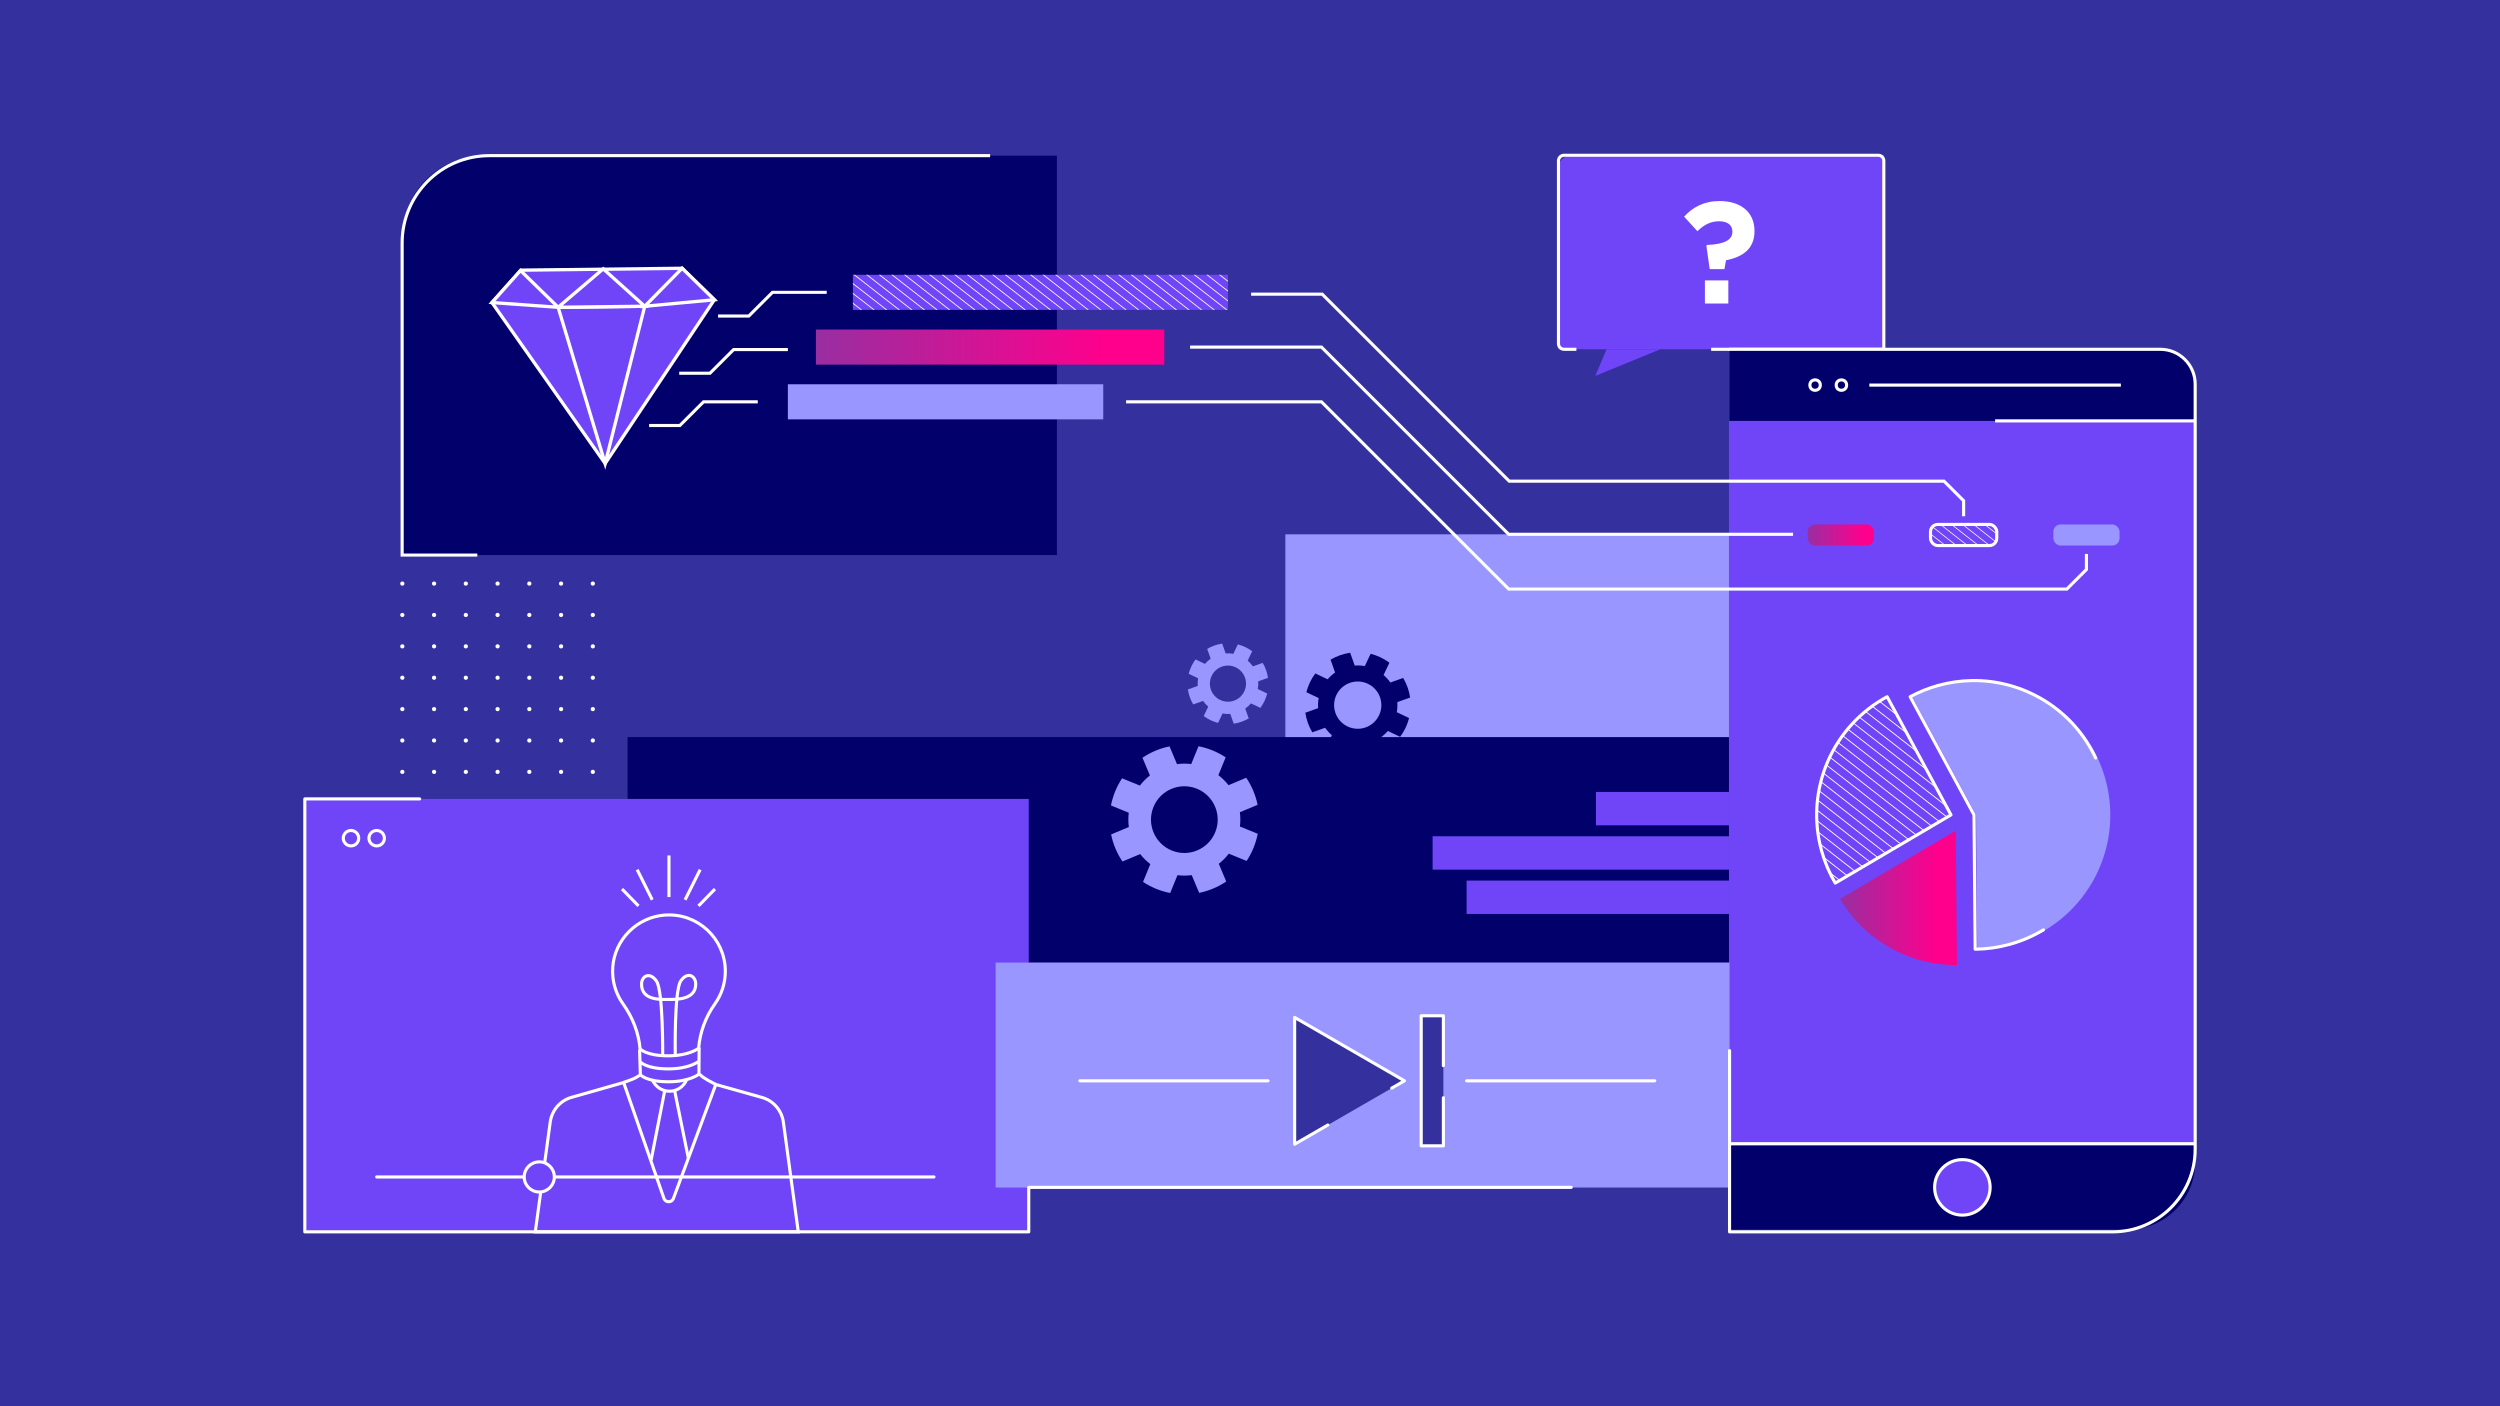
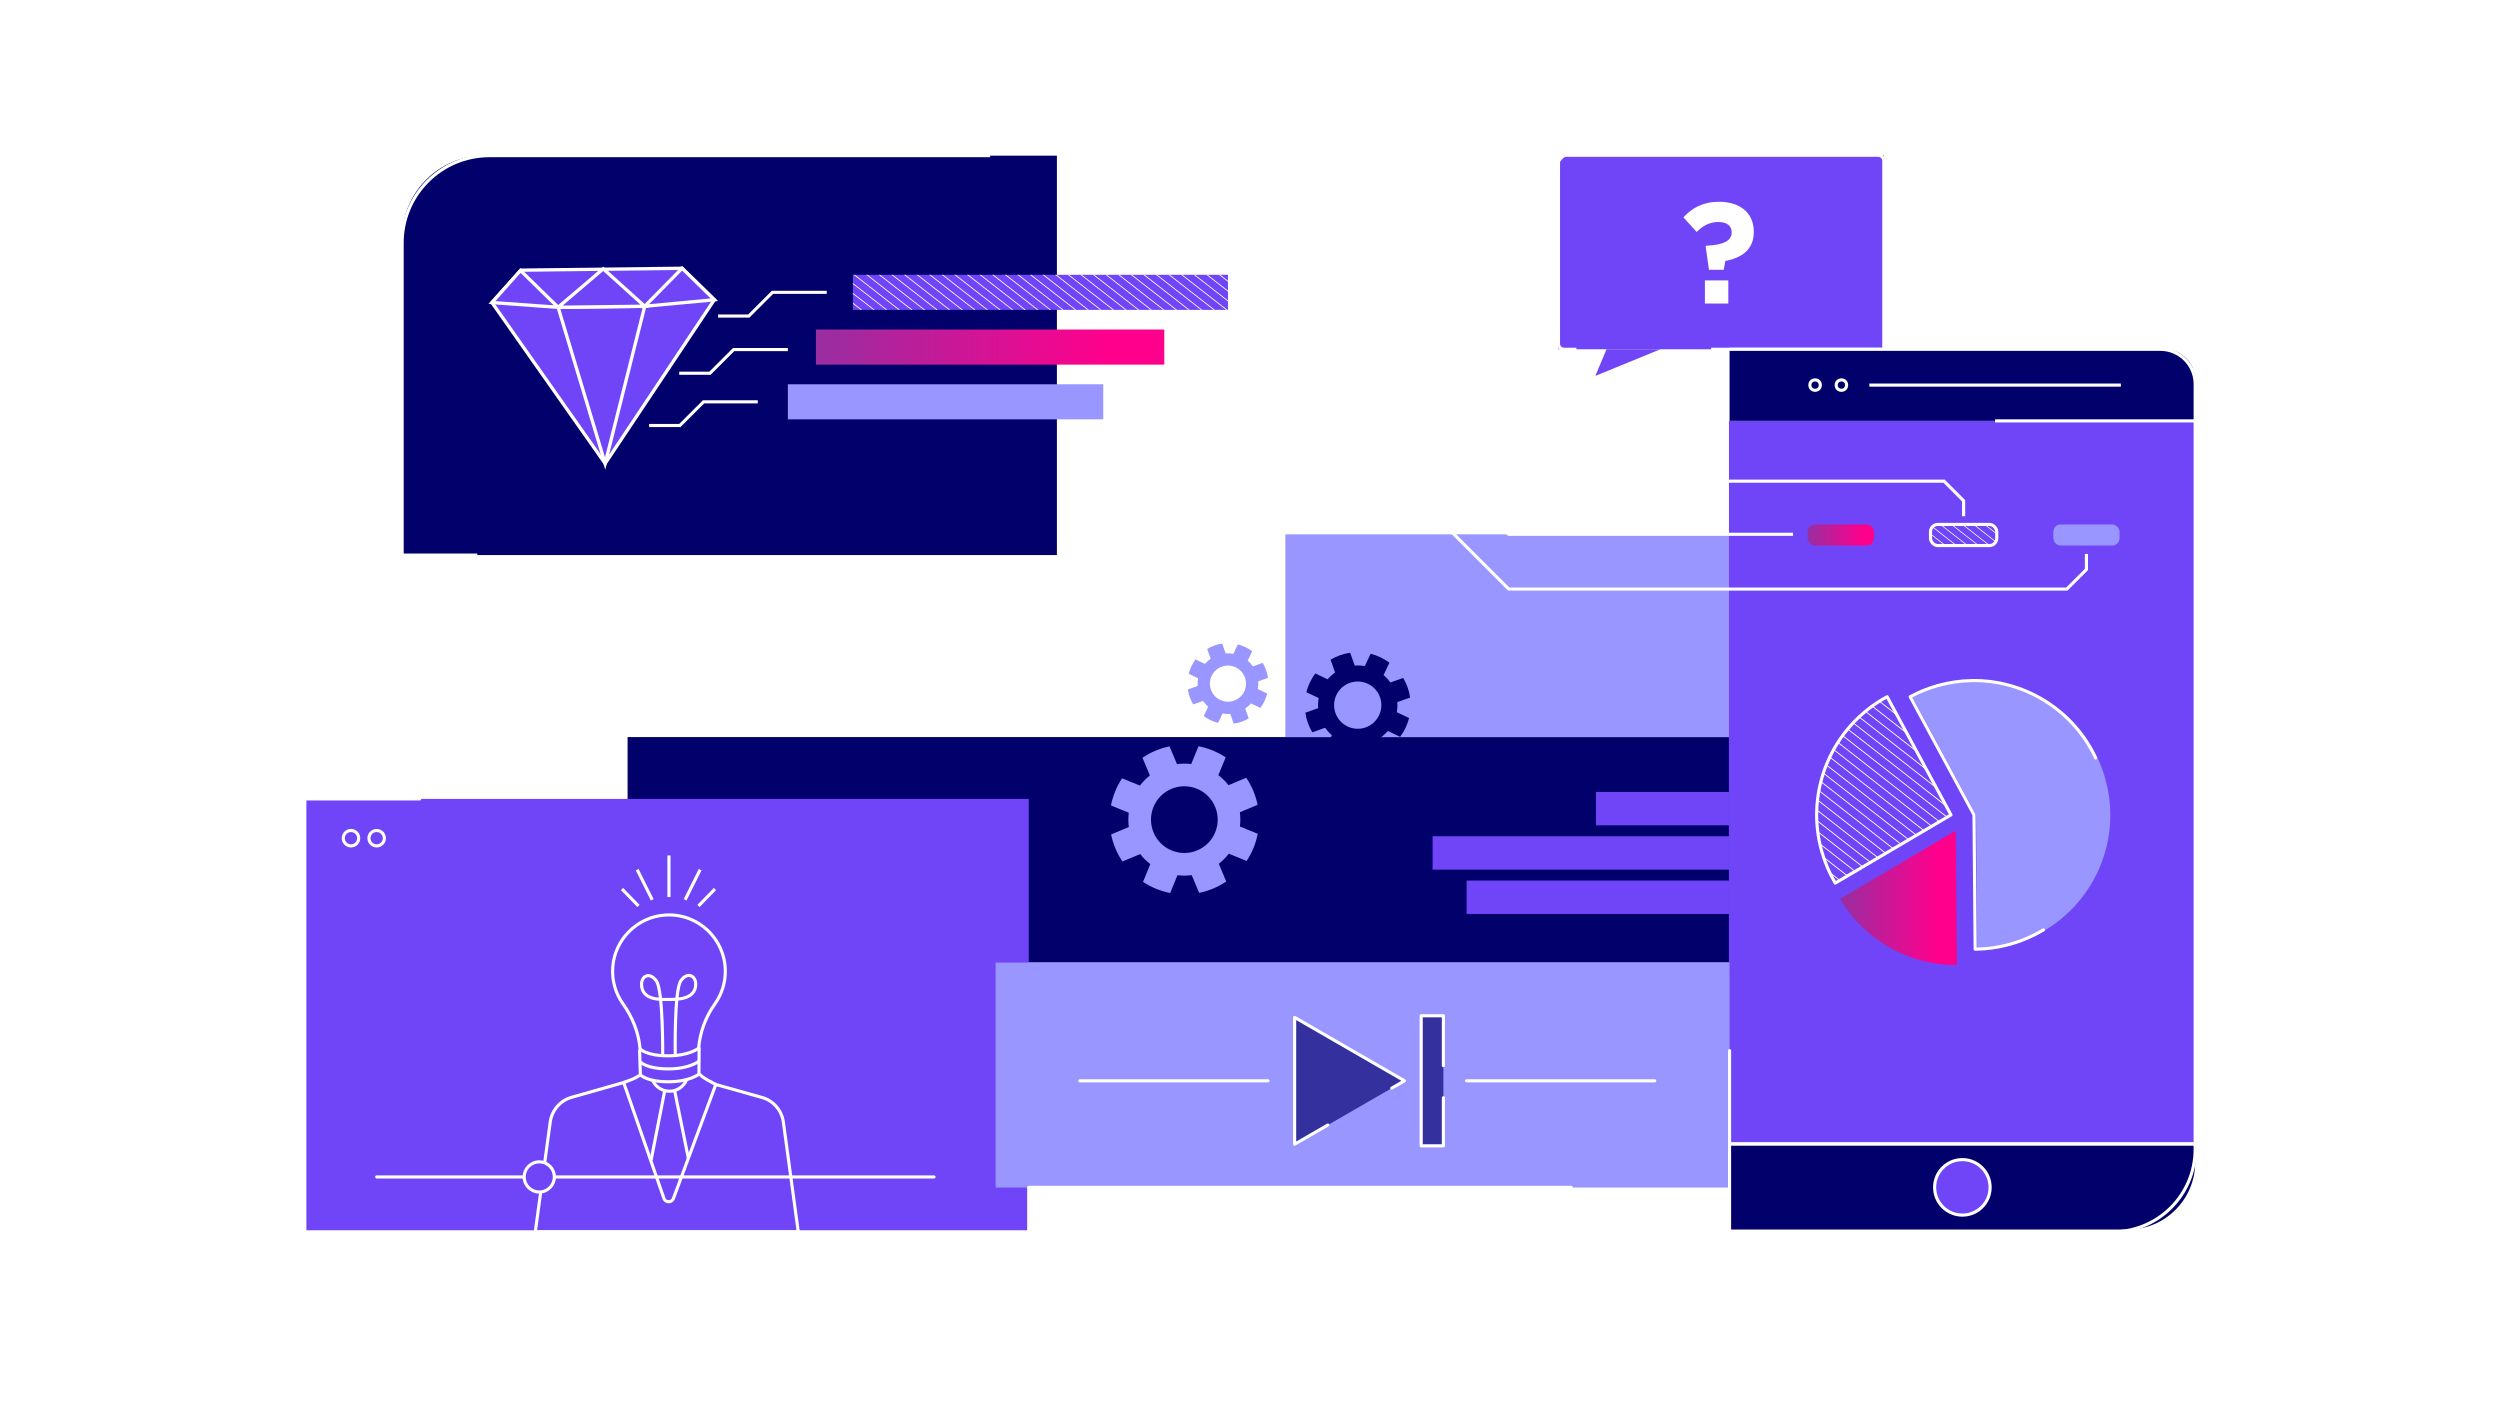
<svg xmlns="http://www.w3.org/2000/svg" xmlns:xlink="http://www.w3.org/1999/xlink" width="800" height="450" viewBox="0 0 800 450">
  <defs>
    <clipPath id="ao">
      <rect x="126.683" y="182.473" width="70.884" height="148.427" style="fill: none; stroke-width: 0px;" />
    </clipPath>
    <linearGradient id="aq" data-name="Unbenannter Verlauf 5" x1="588.807" y1="287.315" x2="626.217" y2="287.315" gradientUnits="userSpaceOnUse">
      <stop offset="0" stop-color="#982ea1" />
      <stop offset=".836" stop-color="#ff008c" />
    </linearGradient>
    <clipPath id="ar">
      <path d="m582.901,272.255c1.032,3.7,2.506,7.165,4.379,10.335l37.034-21.82-20.434-37.816c-17.264,9.303-26.434,29.604-20.979,49.3Z" style="fill: none; stroke-width: 0px;" />
    </clipPath>
    <linearGradient id="as" data-name="Unbenannter Verlauf 5" x1="578.462" y1="171.201" x2="599.66" y2="171.201" xlink:href="#aq" />
    <clipPath id="at">
      <rect x="617.76" y="167.821" width="21.198" height="6.759" rx="2.333" ry="2.333" style="fill: none; stroke-width: 0px;" />
    </clipPath>
    <clipPath id="au">
      <path d="m612.295,186.331c1.16,4.159,2.817,8.054,4.922,11.616l41.627-24.525-22.968-42.505c-19.405,10.457-29.712,33.275-23.581,55.414Z" style="fill: none; stroke-width: 0px;" />
    </clipPath>
    <clipPath id="av">
      <rect x="272.921" y="87.934" width="120.024" height="11.229" style="fill: none; stroke-width: 0px;" />
    </clipPath>
    <linearGradient id="aw" data-name="Unbenannter Verlauf 5" x1="261.094" y1="111.064" x2="372.571" y2="111.064" xlink:href="#aq" />
  </defs>
  <g id="am" data-name="Ebene 40">
-     <rect x="-17.569" y="-9.882" width="847.029" height="476.454" style="fill: #34309e; stroke-width: 0px;" />
-   </g>
+     </g>
  <g id="an" data-name="Film unternehmensvideo">
    <g>
      <path d="m498.713,49.684h104.109v57.972c0,2.269-1.842,4.111-4.111,4.111h-99.999v-62.083h0Z" transform="translate(1101.535 161.451) rotate(180)" style="fill: #6f45f7; stroke-width: 0px;" />
      <polyline points="514.085 111.767 510.511 120.286 531.31 111.767" style="fill: #6f45f7; stroke-width: 0px;" />
-       <path d="m546.034,78.619l.23-.23c5.829-.23,8.096-1.759,8.096-4.206v-.094c0-2.082-1.574-3.284-4.255-3.284-2.591,0-4.813,1.062-6.936,3.19l-4.255-4.669c2.681-2.96,6.289-4.993,11.331-4.993,6.658,0,11.192,3.419,11.192,9.572v.09c0,5.875-4.071,8.281-9.113,9.298l-.508,2.821h-4.718l-1.062-7.494Zm-.463,11.101h7.494v7.4h-7.494v-7.4Z" style="fill: #fff; stroke-width: 0px;" />
+       <path d="m546.034,78.619c5.829-.23,8.096-1.759,8.096-4.206v-.094c0-2.082-1.574-3.284-4.255-3.284-2.591,0-4.813,1.062-6.936,3.19l-4.255-4.669c2.681-2.96,6.289-4.993,11.331-4.993,6.658,0,11.192,3.419,11.192,9.572v.09c0,5.875-4.071,8.281-9.113,9.298l-.508,2.821h-4.718l-1.062-7.494Zm-.463,11.101h7.494v7.4h-7.494v-7.4Z" style="fill: #fff; stroke-width: 0px;" />
      <path d="m504.446,111.767h-3.958c-.98,0-1.775-.795-1.775-1.775v-58.532c0-.98.795-1.775,1.775-1.775h100.559c.98,0,1.775.795,1.775,1.775v60.307h-55.271" style="fill: none; stroke: #fff; stroke-miterlimit: 10;" />
      <path d="m154.922,49.809h183.287v127.812h-209.526v-101.573c0-14.482,11.757-26.239,26.239-26.239Z" style="fill: #02006b; stroke-width: 0px;" />
      <g style="clip-path: url(#ao);">
        <g id="ap" data-name="dots">
          <ellipse cx="128.748" cy="176.707" rx=".677" ry=".669" style="fill: #fff; stroke-width: 0px;" />
          <ellipse cx="138.907" cy="176.707" rx=".677" ry=".669" style="fill: #fff; stroke-width: 0px;" />
          <ellipse cx="149.066" cy="176.707" rx=".677" ry=".669" style="fill: #fff; stroke-width: 0px;" />
          <ellipse cx="159.224" cy="176.707" rx=".677" ry=".669" style="fill: #fff; stroke-width: 0px;" />
          <ellipse cx="169.383" cy="176.707" rx=".677" ry=".669" style="fill: #fff; stroke-width: 0px;" />
          <ellipse cx="179.542" cy="176.707" rx=".677" ry=".669" style="fill: #fff; stroke-width: 0px;" />
          <ellipse cx="189.7" cy="176.707" rx=".677" ry=".669" style="fill: #fff; stroke-width: 0px;" />
          <ellipse cx="199.859" cy="176.707" rx=".677" ry=".669" style="fill: #fff; stroke-width: 0px;" />
          <ellipse cx="210.018" cy="176.707" rx=".677" ry=".669" style="fill: #fff; stroke-width: 0px;" />
          <ellipse cx="220.176" cy="176.707" rx=".677" ry=".669" style="fill: #fff; stroke-width: 0px;" />
          <ellipse cx="230.335" cy="176.707" rx=".677" ry=".669" style="fill: #fff; stroke-width: 0px;" />
          <ellipse cx="240.494" cy="176.707" rx=".677" ry=".669" style="fill: #fff; stroke-width: 0px;" />
          <ellipse cx="250.652" cy="176.707" rx=".677" ry=".669" style="fill: #fff; stroke-width: 0px;" />
          <ellipse cx="260.811" cy="176.707" rx=".677" ry=".669" style="fill: #fff; stroke-width: 0px;" />
          <ellipse cx="270.97" cy="176.707" rx=".677" ry=".669" style="fill: #fff; stroke-width: 0px;" />
          <ellipse cx="281.128" cy="176.707" rx=".677" ry=".669" style="fill: #fff; stroke-width: 0px;" />
          <ellipse cx="291.287" cy="176.707" rx=".677" ry=".669" style="fill: #fff; stroke-width: 0px;" />
          <ellipse cx="301.446" cy="176.707" rx=".677" ry=".669" style="fill: #fff; stroke-width: 0px;" />
          <ellipse cx="311.604" cy="176.707" rx=".677" ry=".669" style="fill: #fff; stroke-width: 0px;" />
          <ellipse cx="321.763" cy="176.707" rx=".677" ry=".669" style="fill: #fff; stroke-width: 0px;" />
          <ellipse cx="128.748" cy="186.749" rx=".677" ry=".669" style="fill: #fff; stroke-width: 0px;" />
          <ellipse cx="138.907" cy="186.749" rx=".677" ry=".669" style="fill: #fff; stroke-width: 0px;" />
-           <ellipse cx="149.066" cy="186.749" rx=".677" ry=".669" style="fill: #fff; stroke-width: 0px;" />
          <ellipse cx="159.224" cy="186.749" rx=".677" ry=".669" style="fill: #fff; stroke-width: 0px;" />
          <ellipse cx="169.383" cy="186.749" rx=".677" ry=".669" style="fill: #fff; stroke-width: 0px;" />
          <ellipse cx="179.542" cy="186.749" rx=".677" ry=".669" style="fill: #fff; stroke-width: 0px;" />
          <ellipse cx="189.7" cy="186.749" rx=".677" ry=".669" style="fill: #fff; stroke-width: 0px;" />
          <ellipse cx="199.859" cy="186.749" rx=".677" ry=".669" style="fill: #fff; stroke-width: 0px;" />
          <ellipse cx="210.018" cy="186.749" rx=".677" ry=".669" style="fill: #fff; stroke-width: 0px;" />
          <ellipse cx="220.176" cy="186.749" rx=".677" ry=".669" style="fill: #fff; stroke-width: 0px;" />
          <ellipse cx="230.335" cy="186.749" rx=".677" ry=".669" style="fill: #fff; stroke-width: 0px;" />
          <ellipse cx="240.494" cy="186.749" rx=".677" ry=".669" style="fill: #fff; stroke-width: 0px;" />
          <ellipse cx="250.652" cy="186.749" rx=".677" ry=".669" style="fill: #fff; stroke-width: 0px;" />
          <ellipse cx="260.811" cy="186.749" rx=".677" ry=".669" style="fill: #fff; stroke-width: 0px;" />
          <ellipse cx="270.97" cy="186.749" rx=".677" ry=".669" style="fill: #fff; stroke-width: 0px;" />
          <ellipse cx="281.128" cy="186.749" rx=".677" ry=".669" style="fill: #fff; stroke-width: 0px;" />
          <ellipse cx="291.287" cy="186.749" rx=".677" ry=".669" style="fill: #fff; stroke-width: 0px;" />
          <ellipse cx="301.446" cy="186.749" rx=".677" ry=".669" style="fill: #fff; stroke-width: 0px;" />
          <ellipse cx="311.604" cy="186.749" rx=".677" ry=".669" style="fill: #fff; stroke-width: 0px;" />
          <ellipse cx="321.763" cy="186.749" rx=".677" ry=".669" style="fill: #fff; stroke-width: 0px;" />
          <ellipse cx="128.748" cy="196.791" rx=".677" ry=".669" style="fill: #fff; stroke-width: 0px;" />
          <ellipse cx="138.907" cy="196.791" rx=".677" ry=".669" style="fill: #fff; stroke-width: 0px;" />
          <ellipse cx="149.066" cy="196.791" rx=".677" ry=".669" style="fill: #fff; stroke-width: 0px;" />
          <ellipse cx="159.224" cy="196.791" rx=".677" ry=".669" style="fill: #fff; stroke-width: 0px;" />
          <ellipse cx="169.383" cy="196.791" rx=".677" ry=".669" style="fill: #fff; stroke-width: 0px;" />
          <ellipse cx="179.542" cy="196.791" rx=".677" ry=".669" style="fill: #fff; stroke-width: 0px;" />
          <ellipse cx="189.7" cy="196.791" rx=".677" ry=".669" style="fill: #fff; stroke-width: 0px;" />
          <ellipse cx="199.859" cy="196.791" rx=".677" ry=".669" style="fill: #fff; stroke-width: 0px;" />
          <ellipse cx="210.018" cy="196.791" rx=".677" ry=".669" style="fill: #fff; stroke-width: 0px;" />
          <ellipse cx="220.176" cy="196.791" rx=".677" ry=".669" style="fill: #fff; stroke-width: 0px;" />
          <ellipse cx="230.335" cy="196.791" rx=".677" ry=".669" style="fill: #fff; stroke-width: 0px;" />
          <ellipse cx="240.494" cy="196.791" rx=".677" ry=".669" style="fill: #fff; stroke-width: 0px;" />
          <ellipse cx="250.652" cy="196.791" rx=".677" ry=".669" style="fill: #fff; stroke-width: 0px;" />
          <ellipse cx="260.811" cy="196.791" rx=".677" ry=".669" style="fill: #fff; stroke-width: 0px;" />
          <ellipse cx="270.97" cy="196.791" rx=".677" ry=".669" style="fill: #fff; stroke-width: 0px;" />
          <ellipse cx="281.128" cy="196.791" rx=".677" ry=".669" style="fill: #fff; stroke-width: 0px;" />
          <ellipse cx="291.287" cy="196.791" rx=".677" ry=".669" style="fill: #fff; stroke-width: 0px;" />
          <ellipse cx="301.446" cy="196.791" rx=".677" ry=".669" style="fill: #fff; stroke-width: 0px;" />
          <ellipse cx="311.604" cy="196.791" rx=".677" ry=".669" style="fill: #fff; stroke-width: 0px;" />
          <ellipse cx="321.763" cy="196.791" rx=".677" ry=".669" style="fill: #fff; stroke-width: 0px;" />
          <ellipse cx="128.748" cy="206.833" rx=".677" ry=".669" style="fill: #fff; stroke-width: 0px;" />
          <ellipse cx="138.907" cy="206.833" rx=".677" ry=".669" style="fill: #fff; stroke-width: 0px;" />
          <ellipse cx="149.066" cy="206.833" rx=".677" ry=".669" style="fill: #fff; stroke-width: 0px;" />
          <ellipse cx="159.224" cy="206.833" rx=".677" ry=".669" style="fill: #fff; stroke-width: 0px;" />
          <ellipse cx="169.383" cy="206.833" rx=".677" ry=".669" style="fill: #fff; stroke-width: 0px;" />
          <ellipse cx="179.542" cy="206.833" rx=".677" ry=".669" style="fill: #fff; stroke-width: 0px;" />
          <ellipse cx="189.7" cy="206.833" rx=".677" ry=".669" style="fill: #fff; stroke-width: 0px;" />
          <ellipse cx="199.859" cy="206.833" rx=".677" ry=".669" style="fill: #fff; stroke-width: 0px;" />
          <ellipse cx="210.018" cy="206.833" rx=".677" ry=".669" style="fill: #fff; stroke-width: 0px;" />
          <ellipse cx="220.176" cy="206.833" rx=".677" ry=".669" style="fill: #fff; stroke-width: 0px;" />
          <ellipse cx="230.335" cy="206.833" rx=".677" ry=".669" style="fill: #fff; stroke-width: 0px;" />
          <ellipse cx="240.494" cy="206.833" rx=".677" ry=".669" style="fill: #fff; stroke-width: 0px;" />
          <ellipse cx="250.652" cy="206.833" rx=".677" ry=".669" style="fill: #fff; stroke-width: 0px;" />
          <ellipse cx="260.811" cy="206.833" rx=".677" ry=".669" style="fill: #fff; stroke-width: 0px;" />
          <ellipse cx="270.97" cy="206.833" rx=".677" ry=".669" style="fill: #fff; stroke-width: 0px;" />
          <ellipse cx="281.128" cy="206.833" rx=".677" ry=".669" style="fill: #fff; stroke-width: 0px;" />
          <ellipse cx="291.287" cy="206.833" rx=".677" ry=".669" style="fill: #fff; stroke-width: 0px;" />
          <ellipse cx="301.446" cy="206.833" rx=".677" ry=".669" style="fill: #fff; stroke-width: 0px;" />
          <ellipse cx="311.604" cy="206.833" rx=".677" ry=".669" style="fill: #fff; stroke-width: 0px;" />
          <ellipse cx="321.763" cy="206.833" rx=".677" ry=".669" style="fill: #fff; stroke-width: 0px;" />
          <ellipse cx="128.748" cy="216.875" rx=".677" ry=".669" style="fill: #fff; stroke-width: 0px;" />
          <ellipse cx="138.907" cy="216.875" rx=".677" ry=".669" style="fill: #fff; stroke-width: 0px;" />
          <ellipse cx="149.066" cy="216.875" rx=".677" ry=".669" style="fill: #fff; stroke-width: 0px;" />
          <ellipse cx="159.224" cy="216.875" rx=".677" ry=".669" style="fill: #fff; stroke-width: 0px;" />
          <ellipse cx="169.383" cy="216.875" rx=".677" ry=".669" style="fill: #fff; stroke-width: 0px;" />
          <ellipse cx="179.542" cy="216.875" rx=".677" ry=".669" style="fill: #fff; stroke-width: 0px;" />
          <ellipse cx="189.7" cy="216.875" rx=".677" ry=".669" style="fill: #fff; stroke-width: 0px;" />
          <ellipse cx="199.859" cy="216.874" rx=".677" ry=".669" style="fill: #fff; stroke-width: 0px;" />
          <ellipse cx="210.018" cy="216.874" rx=".677" ry=".669" style="fill: #fff; stroke-width: 0px;" />
          <ellipse cx="220.176" cy="216.874" rx=".677" ry=".669" style="fill: #fff; stroke-width: 0px;" />
          <ellipse cx="230.335" cy="216.874" rx=".677" ry=".669" style="fill: #fff; stroke-width: 0px;" />
          <ellipse cx="240.494" cy="216.874" rx=".677" ry=".669" style="fill: #fff; stroke-width: 0px;" />
          <ellipse cx="250.652" cy="216.874" rx=".677" ry=".669" style="fill: #fff; stroke-width: 0px;" />
          <ellipse cx="260.811" cy="216.874" rx=".677" ry=".669" style="fill: #fff; stroke-width: 0px;" />
          <ellipse cx="270.97" cy="216.874" rx=".677" ry=".669" style="fill: #fff; stroke-width: 0px;" />
          <ellipse cx="281.128" cy="216.874" rx=".677" ry=".669" style="fill: #fff; stroke-width: 0px;" />
          <ellipse cx="291.287" cy="216.874" rx=".677" ry=".669" style="fill: #fff; stroke-width: 0px;" />
          <ellipse cx="301.446" cy="216.874" rx=".677" ry=".669" style="fill: #fff; stroke-width: 0px;" />
          <ellipse cx="311.604" cy="216.874" rx=".677" ry=".669" style="fill: #fff; stroke-width: 0px;" />
          <ellipse cx="321.763" cy="216.874" rx=".677" ry=".669" style="fill: #fff; stroke-width: 0px;" />
          <ellipse cx="128.748" cy="226.916" rx=".677" ry=".669" style="fill: #fff; stroke-width: 0px;" />
          <ellipse cx="138.907" cy="226.916" rx=".677" ry=".669" style="fill: #fff; stroke-width: 0px;" />
          <ellipse cx="149.066" cy="226.916" rx=".677" ry=".669" style="fill: #fff; stroke-width: 0px;" />
          <ellipse cx="159.224" cy="226.916" rx=".677" ry=".669" style="fill: #fff; stroke-width: 0px;" />
          <ellipse cx="169.383" cy="226.916" rx=".677" ry=".669" style="fill: #fff; stroke-width: 0px;" />
          <ellipse cx="179.542" cy="226.916" rx=".677" ry=".669" style="fill: #fff; stroke-width: 0px;" />
          <ellipse cx="189.7" cy="226.916" rx=".677" ry=".669" style="fill: #fff; stroke-width: 0px;" />
          <ellipse cx="199.859" cy="226.916" rx=".677" ry=".669" style="fill: #fff; stroke-width: 0px;" />
          <ellipse cx="210.018" cy="226.916" rx=".677" ry=".669" style="fill: #fff; stroke-width: 0px;" />
          <ellipse cx="220.176" cy="226.916" rx=".677" ry=".669" style="fill: #fff; stroke-width: 0px;" />
          <ellipse cx="230.335" cy="226.916" rx=".677" ry=".669" style="fill: #fff; stroke-width: 0px;" />
          <ellipse cx="240.494" cy="226.916" rx=".677" ry=".669" style="fill: #fff; stroke-width: 0px;" />
          <ellipse cx="250.652" cy="226.916" rx=".677" ry=".669" style="fill: #fff; stroke-width: 0px;" />
          <ellipse cx="260.811" cy="226.916" rx=".677" ry=".669" style="fill: #fff; stroke-width: 0px;" />
          <ellipse cx="270.97" cy="226.916" rx=".677" ry=".669" style="fill: #fff; stroke-width: 0px;" />
          <ellipse cx="281.128" cy="226.916" rx=".677" ry=".669" style="fill: #fff; stroke-width: 0px;" />
          <ellipse cx="291.287" cy="226.916" rx=".677" ry=".669" style="fill: #fff; stroke-width: 0px;" />
          <ellipse cx="301.446" cy="226.916" rx=".677" ry=".669" style="fill: #fff; stroke-width: 0px;" />
          <ellipse cx="311.604" cy="226.916" rx=".677" ry=".669" style="fill: #fff; stroke-width: 0px;" />
          <ellipse cx="321.763" cy="226.916" rx=".677" ry=".669" style="fill: #fff; stroke-width: 0px;" />
          <ellipse cx="128.748" cy="236.958" rx=".677" ry=".669" style="fill: #fff; stroke-width: 0px;" />
          <ellipse cx="138.907" cy="236.958" rx=".677" ry=".669" style="fill: #fff; stroke-width: 0px;" />
          <ellipse cx="149.066" cy="236.958" rx=".677" ry=".669" style="fill: #fff; stroke-width: 0px;" />
          <ellipse cx="159.224" cy="236.958" rx=".677" ry=".669" style="fill: #fff; stroke-width: 0px;" />
          <ellipse cx="169.383" cy="236.958" rx=".677" ry=".669" style="fill: #fff; stroke-width: 0px;" />
          <ellipse cx="179.542" cy="236.958" rx=".677" ry=".669" style="fill: #fff; stroke-width: 0px;" />
          <ellipse cx="189.7" cy="236.958" rx=".677" ry=".669" style="fill: #fff; stroke-width: 0px;" />
          <ellipse cx="199.859" cy="236.958" rx=".677" ry=".669" style="fill: #fff; stroke-width: 0px;" />
          <ellipse cx="210.018" cy="236.958" rx=".677" ry=".669" style="fill: #fff; stroke-width: 0px;" />
          <ellipse cx="220.176" cy="236.958" rx=".677" ry=".669" style="fill: #fff; stroke-width: 0px;" />
          <ellipse cx="230.335" cy="236.958" rx=".677" ry=".669" style="fill: #fff; stroke-width: 0px;" />
          <ellipse cx="240.494" cy="236.958" rx=".677" ry=".669" style="fill: #fff; stroke-width: 0px;" />
          <ellipse cx="250.652" cy="236.958" rx=".677" ry=".669" style="fill: #fff; stroke-width: 0px;" />
          <ellipse cx="260.811" cy="236.958" rx=".677" ry=".669" style="fill: #fff; stroke-width: 0px;" />
          <ellipse cx="270.97" cy="236.958" rx=".677" ry=".669" style="fill: #fff; stroke-width: 0px;" />
          <ellipse cx="281.128" cy="236.958" rx=".677" ry=".669" style="fill: #fff; stroke-width: 0px;" />
          <ellipse cx="291.287" cy="236.958" rx=".677" ry=".669" style="fill: #fff; stroke-width: 0px;" />
          <ellipse cx="301.446" cy="236.958" rx=".677" ry=".669" style="fill: #fff; stroke-width: 0px;" />
          <ellipse cx="311.604" cy="236.958" rx=".677" ry=".669" style="fill: #fff; stroke-width: 0px;" />
          <ellipse cx="321.763" cy="236.958" rx=".677" ry=".669" style="fill: #fff; stroke-width: 0px;" />
          <ellipse cx="128.748" cy="247" rx=".677" ry=".669" style="fill: #fff; stroke-width: 0px;" />
          <ellipse cx="138.907" cy="247" rx=".677" ry=".669" style="fill: #fff; stroke-width: 0px;" />
          <ellipse cx="149.066" cy="247" rx=".677" ry=".669" style="fill: #fff; stroke-width: 0px;" />
          <ellipse cx="159.224" cy="247" rx=".677" ry=".669" style="fill: #fff; stroke-width: 0px;" />
          <ellipse cx="169.383" cy="247" rx=".677" ry=".669" style="fill: #fff; stroke-width: 0px;" />
          <ellipse cx="179.542" cy="247" rx=".677" ry=".669" style="fill: #fff; stroke-width: 0px;" />
          <ellipse cx="189.7" cy="247" rx=".677" ry=".669" style="fill: #fff; stroke-width: 0px;" />
          <ellipse cx="199.859" cy="247" rx=".677" ry=".669" style="fill: #fff; stroke-width: 0px;" />
          <ellipse cx="210.018" cy="247" rx=".677" ry=".669" style="fill: #fff; stroke-width: 0px;" />
          <ellipse cx="220.176" cy="247" rx=".677" ry=".669" style="fill: #fff; stroke-width: 0px;" />
          <ellipse cx="230.335" cy="247" rx=".677" ry=".669" style="fill: #fff; stroke-width: 0px;" />
          <ellipse cx="240.494" cy="247" rx=".677" ry=".669" style="fill: #fff; stroke-width: 0px;" />
          <ellipse cx="250.652" cy="247" rx=".677" ry=".669" style="fill: #fff; stroke-width: 0px;" />
          <ellipse cx="260.811" cy="247" rx=".677" ry=".669" style="fill: #fff; stroke-width: 0px;" />
          <ellipse cx="270.97" cy="247" rx=".677" ry=".669" style="fill: #fff; stroke-width: 0px;" />
          <ellipse cx="281.128" cy="247" rx=".677" ry=".669" style="fill: #fff; stroke-width: 0px;" />
          <ellipse cx="291.287" cy="247" rx=".677" ry=".669" style="fill: #fff; stroke-width: 0px;" />
          <ellipse cx="301.446" cy="247" rx=".677" ry=".669" style="fill: #fff; stroke-width: 0px;" />
          <ellipse cx="311.604" cy="247" rx=".677" ry=".669" style="fill: #fff; stroke-width: 0px;" />
          <ellipse cx="321.763" cy="247" rx=".677" ry=".669" style="fill: #fff; stroke-width: 0px;" />
          <ellipse cx="128.748" cy="257.042" rx=".677" ry=".669" style="fill: #fff; stroke-width: 0px;" />
          <ellipse cx="138.907" cy="257.042" rx=".677" ry=".669" style="fill: #fff; stroke-width: 0px;" />
          <ellipse cx="149.066" cy="257.042" rx=".677" ry=".669" style="fill: #fff; stroke-width: 0px;" />
          <ellipse cx="159.224" cy="257.042" rx=".677" ry=".669" style="fill: #fff; stroke-width: 0px;" />
          <ellipse cx="169.383" cy="257.042" rx=".677" ry=".669" style="fill: #fff; stroke-width: 0px;" />
          <ellipse cx="179.542" cy="257.042" rx=".677" ry=".669" style="fill: #fff; stroke-width: 0px;" />
          <ellipse cx="189.7" cy="257.042" rx=".677" ry=".669" style="fill: #fff; stroke-width: 0px;" />
          <ellipse cx="199.859" cy="257.042" rx=".677" ry=".669" style="fill: #fff; stroke-width: 0px;" />
          <ellipse cx="210.018" cy="257.042" rx=".677" ry=".669" style="fill: #fff; stroke-width: 0px;" />
          <ellipse cx="220.176" cy="257.042" rx=".677" ry=".669" style="fill: #fff; stroke-width: 0px;" />
          <ellipse cx="230.335" cy="257.042" rx=".677" ry=".669" style="fill: #fff; stroke-width: 0px;" />
          <ellipse cx="240.494" cy="257.042" rx=".677" ry=".669" style="fill: #fff; stroke-width: 0px;" />
          <ellipse cx="250.652" cy="257.042" rx=".677" ry=".669" style="fill: #fff; stroke-width: 0px;" />
          <ellipse cx="260.811" cy="257.042" rx=".677" ry=".669" style="fill: #fff; stroke-width: 0px;" />
          <ellipse cx="270.97" cy="257.042" rx=".677" ry=".669" style="fill: #fff; stroke-width: 0px;" />
          <ellipse cx="281.128" cy="257.042" rx=".677" ry=".669" style="fill: #fff; stroke-width: 0px;" />
          <ellipse cx="291.287" cy="257.042" rx=".677" ry=".669" style="fill: #fff; stroke-width: 0px;" />
          <ellipse cx="301.446" cy="257.042" rx=".677" ry=".669" style="fill: #fff; stroke-width: 0px;" />
          <ellipse cx="311.604" cy="257.042" rx=".677" ry=".669" style="fill: #fff; stroke-width: 0px;" />
          <ellipse cx="321.763" cy="257.042" rx=".677" ry=".669" style="fill: #fff; stroke-width: 0px;" />
          <ellipse cx="128.748" cy="267.084" rx=".677" ry=".669" style="fill: #fff; stroke-width: 0px;" />
          <ellipse cx="138.907" cy="267.084" rx=".677" ry=".669" style="fill: #fff; stroke-width: 0px;" />
          <ellipse cx="149.066" cy="267.084" rx=".677" ry=".669" style="fill: #fff; stroke-width: 0px;" />
          <ellipse cx="159.224" cy="267.084" rx=".677" ry=".669" style="fill: #fff; stroke-width: 0px;" />
          <ellipse cx="169.383" cy="267.084" rx=".677" ry=".669" style="fill: #fff; stroke-width: 0px;" />
          <ellipse cx="179.542" cy="267.084" rx=".677" ry=".669" style="fill: #fff; stroke-width: 0px;" />
          <ellipse cx="189.7" cy="267.084" rx=".677" ry=".669" style="fill: #fff; stroke-width: 0px;" />
          <ellipse cx="199.859" cy="267.084" rx=".677" ry=".669" style="fill: #fff; stroke-width: 0px;" />
          <ellipse cx="210.018" cy="267.084" rx=".677" ry=".669" style="fill: #fff; stroke-width: 0px;" />
          <ellipse cx="220.176" cy="267.084" rx=".677" ry=".669" style="fill: #fff; stroke-width: 0px;" />
          <ellipse cx="230.335" cy="267.084" rx=".677" ry=".669" style="fill: #fff; stroke-width: 0px;" />
          <ellipse cx="240.494" cy="267.084" rx=".677" ry=".669" style="fill: #fff; stroke-width: 0px;" />
          <ellipse cx="250.652" cy="267.084" rx=".677" ry=".669" style="fill: #fff; stroke-width: 0px;" />
          <ellipse cx="260.811" cy="267.084" rx=".677" ry=".669" style="fill: #fff; stroke-width: 0px;" />
          <ellipse cx="270.97" cy="267.084" rx=".677" ry=".669" style="fill: #fff; stroke-width: 0px;" />
          <ellipse cx="281.128" cy="267.084" rx=".677" ry=".669" style="fill: #fff; stroke-width: 0px;" />
          <ellipse cx="291.287" cy="267.084" rx=".677" ry=".669" style="fill: #fff; stroke-width: 0px;" />
          <ellipse cx="301.446" cy="267.084" rx=".677" ry=".669" style="fill: #fff; stroke-width: 0px;" />
          <ellipse cx="311.604" cy="267.084" rx=".677" ry=".669" style="fill: #fff; stroke-width: 0px;" />
          <ellipse cx="321.763" cy="267.084" rx=".677" ry=".669" style="fill: #fff; stroke-width: 0px;" />
          <ellipse cx="128.748" cy="277.126" rx=".677" ry=".669" style="fill: #fff; stroke-width: 0px;" />
          <ellipse cx="138.907" cy="277.126" rx=".677" ry=".669" style="fill: #fff; stroke-width: 0px;" />
          <ellipse cx="149.066" cy="277.126" rx=".677" ry=".669" style="fill: #fff; stroke-width: 0px;" />
          <ellipse cx="159.224" cy="277.126" rx=".677" ry=".669" style="fill: #fff; stroke-width: 0px;" />
          <ellipse cx="169.383" cy="277.126" rx=".677" ry=".669" style="fill: #fff; stroke-width: 0px;" />
          <ellipse cx="179.542" cy="277.126" rx=".677" ry=".669" style="fill: #fff; stroke-width: 0px;" />
          <ellipse cx="189.7" cy="277.126" rx=".677" ry=".669" style="fill: #fff; stroke-width: 0px;" />
          <ellipse cx="199.859" cy="277.126" rx=".677" ry=".669" style="fill: #fff; stroke-width: 0px;" />
          <ellipse cx="210.018" cy="277.126" rx=".677" ry=".669" style="fill: #fff; stroke-width: 0px;" />
          <ellipse cx="220.176" cy="277.126" rx=".677" ry=".669" style="fill: #fff; stroke-width: 0px;" />
          <ellipse cx="230.335" cy="277.126" rx=".677" ry=".669" style="fill: #fff; stroke-width: 0px;" />
          <ellipse cx="240.494" cy="277.126" rx=".677" ry=".669" style="fill: #fff; stroke-width: 0px;" />
          <ellipse cx="250.652" cy="277.126" rx=".677" ry=".669" style="fill: #fff; stroke-width: 0px;" />
          <ellipse cx="260.811" cy="277.126" rx=".677" ry=".669" style="fill: #fff; stroke-width: 0px;" />
          <ellipse cx="270.97" cy="277.126" rx=".677" ry=".669" style="fill: #fff; stroke-width: 0px;" />
          <ellipse cx="281.128" cy="277.126" rx=".677" ry=".669" style="fill: #fff; stroke-width: 0px;" />
          <ellipse cx="291.287" cy="277.126" rx=".677" ry=".669" style="fill: #fff; stroke-width: 0px;" />
          <ellipse cx="301.446" cy="277.126" rx=".677" ry=".669" style="fill: #fff; stroke-width: 0px;" />
          <ellipse cx="311.604" cy="277.126" rx=".677" ry=".669" style="fill: #fff; stroke-width: 0px;" />
          <ellipse cx="321.763" cy="277.126" rx=".677" ry=".669" style="fill: #fff; stroke-width: 0px;" />
          <ellipse cx="128.748" cy="287.168" rx=".677" ry=".669" style="fill: #fff; stroke-width: 0px;" />
          <ellipse cx="138.907" cy="287.168" rx=".677" ry=".669" style="fill: #fff; stroke-width: 0px;" />
-           <ellipse cx="149.066" cy="287.168" rx=".677" ry=".669" style="fill: #fff; stroke-width: 0px;" />
          <ellipse cx="159.224" cy="287.168" rx=".677" ry=".669" style="fill: #fff; stroke-width: 0px;" />
          <ellipse cx="169.383" cy="287.168" rx=".677" ry=".669" style="fill: #fff; stroke-width: 0px;" />
          <ellipse cx="179.542" cy="287.168" rx=".677" ry=".669" style="fill: #fff; stroke-width: 0px;" />
          <ellipse cx="189.7" cy="287.168" rx=".677" ry=".669" style="fill: #fff; stroke-width: 0px;" />
          <ellipse cx="199.859" cy="287.168" rx=".677" ry=".669" style="fill: #fff; stroke-width: 0px;" />
          <ellipse cx="210.018" cy="287.168" rx=".677" ry=".669" style="fill: #fff; stroke-width: 0px;" />
          <ellipse cx="220.176" cy="287.168" rx=".677" ry=".669" style="fill: #fff; stroke-width: 0px;" />
          <ellipse cx="230.335" cy="287.168" rx=".677" ry=".669" style="fill: #fff; stroke-width: 0px;" />
          <ellipse cx="240.494" cy="287.168" rx=".677" ry=".669" style="fill: #fff; stroke-width: 0px;" />
          <ellipse cx="250.652" cy="287.168" rx=".677" ry=".669" style="fill: #fff; stroke-width: 0px;" />
          <ellipse cx="260.811" cy="287.168" rx=".677" ry=".669" style="fill: #fff; stroke-width: 0px;" />
          <ellipse cx="270.97" cy="287.168" rx=".677" ry=".669" style="fill: #fff; stroke-width: 0px;" />
          <ellipse cx="281.128" cy="287.168" rx=".677" ry=".669" style="fill: #fff; stroke-width: 0px;" />
          <ellipse cx="291.287" cy="287.168" rx=".677" ry=".669" style="fill: #fff; stroke-width: 0px;" />
          <ellipse cx="301.446" cy="287.168" rx=".677" ry=".669" style="fill: #fff; stroke-width: 0px;" />
          <ellipse cx="311.604" cy="287.168" rx=".677" ry=".669" style="fill: #fff; stroke-width: 0px;" />
          <ellipse cx="321.763" cy="287.168" rx=".677" ry=".669" style="fill: #fff; stroke-width: 0px;" />
          <ellipse cx="128.748" cy="297.21" rx=".677" ry=".669" style="fill: #fff; stroke-width: 0px;" />
          <ellipse cx="138.907" cy="297.21" rx=".677" ry=".669" style="fill: #fff; stroke-width: 0px;" />
          <ellipse cx="149.066" cy="297.21" rx=".677" ry=".669" style="fill: #fff; stroke-width: 0px;" />
          <ellipse cx="159.224" cy="297.21" rx=".677" ry=".669" style="fill: #fff; stroke-width: 0px;" />
          <ellipse cx="169.383" cy="297.21" rx=".677" ry=".669" style="fill: #fff; stroke-width: 0px;" />
          <ellipse cx="179.542" cy="297.21" rx=".677" ry=".669" style="fill: #fff; stroke-width: 0px;" />
          <ellipse cx="189.7" cy="297.21" rx=".677" ry=".669" style="fill: #fff; stroke-width: 0px;" />
          <ellipse cx="199.859" cy="297.21" rx=".677" ry=".669" style="fill: #fff; stroke-width: 0px;" />
          <ellipse cx="210.018" cy="297.209" rx=".677" ry=".669" style="fill: #fff; stroke-width: 0px;" />
          <ellipse cx="220.176" cy="297.209" rx=".677" ry=".669" style="fill: #fff; stroke-width: 0px;" />
          <ellipse cx="230.335" cy="297.209" rx=".677" ry=".669" style="fill: #fff; stroke-width: 0px;" />
-           <ellipse cx="240.494" cy="297.209" rx=".677" ry=".669" style="fill: #fff; stroke-width: 0px;" />
          <ellipse cx="250.652" cy="297.209" rx=".677" ry=".669" style="fill: #fff; stroke-width: 0px;" />
          <ellipse cx="260.811" cy="297.209" rx=".677" ry=".669" style="fill: #fff; stroke-width: 0px;" />
          <ellipse cx="270.97" cy="297.209" rx=".677" ry=".669" style="fill: #fff; stroke-width: 0px;" />
          <ellipse cx="281.128" cy="297.209" rx=".677" ry=".669" style="fill: #fff; stroke-width: 0px;" />
          <ellipse cx="291.287" cy="297.209" rx=".677" ry=".669" style="fill: #fff; stroke-width: 0px;" />
          <ellipse cx="301.446" cy="297.209" rx=".677" ry=".669" style="fill: #fff; stroke-width: 0px;" />
          <ellipse cx="311.604" cy="297.209" rx=".677" ry=".669" style="fill: #fff; stroke-width: 0px;" />
          <ellipse cx="321.763" cy="297.209" rx=".677" ry=".669" style="fill: #fff; stroke-width: 0px;" />
          <ellipse cx="128.748" cy="307.251" rx=".677" ry=".669" style="fill: #fff; stroke-width: 0px;" />
          <ellipse cx="138.907" cy="307.251" rx=".677" ry=".669" style="fill: #fff; stroke-width: 0px;" />
          <ellipse cx="149.066" cy="307.251" rx=".677" ry=".669" style="fill: #fff; stroke-width: 0px;" />
          <ellipse cx="159.224" cy="307.251" rx=".677" ry=".669" style="fill: #fff; stroke-width: 0px;" />
          <ellipse cx="169.383" cy="307.251" rx=".677" ry=".669" style="fill: #fff; stroke-width: 0px;" />
          <ellipse cx="179.542" cy="307.251" rx=".677" ry=".669" style="fill: #fff; stroke-width: 0px;" />
          <ellipse cx="189.7" cy="307.251" rx=".677" ry=".669" style="fill: #fff; stroke-width: 0px;" />
          <ellipse cx="199.859" cy="307.251" rx=".677" ry=".669" style="fill: #fff; stroke-width: 0px;" />
          <ellipse cx="210.018" cy="307.251" rx=".677" ry=".669" style="fill: #fff; stroke-width: 0px;" />
          <ellipse cx="220.176" cy="307.251" rx=".677" ry=".669" style="fill: #fff; stroke-width: 0px;" />
          <ellipse cx="230.335" cy="307.251" rx=".677" ry=".669" style="fill: #fff; stroke-width: 0px;" />
          <ellipse cx="240.494" cy="307.251" rx=".677" ry=".669" style="fill: #fff; stroke-width: 0px;" />
          <ellipse cx="250.652" cy="307.251" rx=".677" ry=".669" style="fill: #fff; stroke-width: 0px;" />
          <ellipse cx="260.811" cy="307.251" rx=".677" ry=".669" style="fill: #fff; stroke-width: 0px;" />
          <ellipse cx="270.97" cy="307.251" rx=".677" ry=".669" style="fill: #fff; stroke-width: 0px;" />
          <ellipse cx="281.128" cy="307.251" rx=".677" ry=".669" style="fill: #fff; stroke-width: 0px;" />
          <ellipse cx="291.287" cy="307.251" rx=".677" ry=".669" style="fill: #fff; stroke-width: 0px;" />
          <ellipse cx="301.446" cy="307.251" rx=".677" ry=".669" style="fill: #fff; stroke-width: 0px;" />
          <ellipse cx="311.604" cy="307.251" rx=".677" ry=".669" style="fill: #fff; stroke-width: 0px;" />
          <ellipse cx="321.763" cy="307.251" rx=".677" ry=".669" style="fill: #fff; stroke-width: 0px;" />
          <ellipse cx="128.748" cy="317.293" rx=".677" ry=".669" style="fill: #fff; stroke-width: 0px;" />
          <ellipse cx="138.907" cy="317.293" rx=".677" ry=".669" style="fill: #fff; stroke-width: 0px;" />
          <ellipse cx="149.066" cy="317.293" rx=".677" ry=".669" style="fill: #fff; stroke-width: 0px;" />
          <ellipse cx="159.224" cy="317.293" rx=".677" ry=".669" style="fill: #fff; stroke-width: 0px;" />
          <ellipse cx="169.383" cy="317.293" rx=".677" ry=".669" style="fill: #fff; stroke-width: 0px;" />
          <ellipse cx="179.542" cy="317.293" rx=".677" ry=".669" style="fill: #fff; stroke-width: 0px;" />
          <ellipse cx="189.7" cy="317.293" rx=".677" ry=".669" style="fill: #fff; stroke-width: 0px;" />
          <ellipse cx="199.859" cy="317.293" rx=".677" ry=".669" style="fill: #fff; stroke-width: 0px;" />
          <ellipse cx="210.018" cy="317.293" rx=".677" ry=".669" style="fill: #fff; stroke-width: 0px;" />
          <ellipse cx="220.176" cy="317.293" rx=".677" ry=".669" style="fill: #fff; stroke-width: 0px;" />
          <ellipse cx="230.335" cy="317.293" rx=".677" ry=".669" style="fill: #fff; stroke-width: 0px;" />
          <ellipse cx="240.494" cy="317.293" rx=".677" ry=".669" style="fill: #fff; stroke-width: 0px;" />
          <ellipse cx="250.652" cy="317.293" rx=".677" ry=".669" style="fill: #fff; stroke-width: 0px;" />
          <ellipse cx="260.811" cy="317.293" rx=".677" ry=".669" style="fill: #fff; stroke-width: 0px;" />
          <ellipse cx="270.97" cy="317.293" rx=".677" ry=".669" style="fill: #fff; stroke-width: 0px;" />
          <ellipse cx="281.128" cy="317.293" rx=".677" ry=".669" style="fill: #fff; stroke-width: 0px;" />
          <ellipse cx="291.287" cy="317.293" rx=".677" ry=".669" style="fill: #fff; stroke-width: 0px;" />
          <ellipse cx="301.446" cy="317.293" rx=".677" ry=".669" style="fill: #fff; stroke-width: 0px;" />
          <ellipse cx="311.604" cy="317.293" rx=".677" ry=".669" style="fill: #fff; stroke-width: 0px;" />
          <ellipse cx="321.763" cy="317.293" rx=".677" ry=".669" style="fill: #fff; stroke-width: 0px;" />
          <ellipse cx="128.748" cy="327.335" rx=".677" ry=".669" style="fill: #fff; stroke-width: 0px;" />
          <ellipse cx="138.907" cy="327.335" rx=".677" ry=".669" style="fill: #fff; stroke-width: 0px;" />
          <ellipse cx="149.066" cy="327.335" rx=".677" ry=".669" style="fill: #fff; stroke-width: 0px;" />
          <ellipse cx="159.224" cy="327.335" rx=".677" ry=".669" style="fill: #fff; stroke-width: 0px;" />
          <ellipse cx="169.383" cy="327.335" rx=".677" ry=".669" style="fill: #fff; stroke-width: 0px;" />
          <ellipse cx="179.542" cy="327.335" rx=".677" ry=".669" style="fill: #fff; stroke-width: 0px;" />
          <ellipse cx="189.7" cy="327.335" rx=".677" ry=".669" style="fill: #fff; stroke-width: 0px;" />
          <ellipse cx="199.859" cy="327.335" rx=".677" ry=".669" style="fill: #fff; stroke-width: 0px;" />
          <ellipse cx="210.018" cy="327.335" rx=".677" ry=".669" style="fill: #fff; stroke-width: 0px;" />
          <ellipse cx="220.176" cy="327.335" rx=".677" ry=".669" style="fill: #fff; stroke-width: 0px;" />
          <ellipse cx="230.335" cy="327.335" rx=".677" ry=".669" style="fill: #fff; stroke-width: 0px;" />
          <ellipse cx="240.494" cy="327.335" rx=".677" ry=".669" style="fill: #fff; stroke-width: 0px;" />
          <ellipse cx="250.652" cy="327.335" rx=".677" ry=".669" style="fill: #fff; stroke-width: 0px;" />
          <ellipse cx="260.811" cy="327.335" rx=".677" ry=".669" style="fill: #fff; stroke-width: 0px;" />
          <ellipse cx="270.97" cy="327.335" rx=".677" ry=".669" style="fill: #fff; stroke-width: 0px;" />
          <ellipse cx="281.128" cy="327.335" rx=".677" ry=".669" style="fill: #fff; stroke-width: 0px;" />
          <ellipse cx="291.287" cy="327.335" rx=".677" ry=".669" style="fill: #fff; stroke-width: 0px;" />
          <ellipse cx="301.446" cy="327.335" rx=".677" ry=".669" style="fill: #fff; stroke-width: 0px;" />
          <ellipse cx="311.604" cy="327.335" rx=".677" ry=".669" style="fill: #fff; stroke-width: 0px;" />
          <ellipse cx="321.763" cy="327.335" rx=".677" ry=".669" style="fill: #fff; stroke-width: 0px;" />
          <ellipse cx="128.748" cy="337.377" rx=".677" ry=".669" style="fill: #fff; stroke-width: 0px;" />
          <ellipse cx="138.907" cy="337.377" rx=".677" ry=".669" style="fill: #fff; stroke-width: 0px;" />
          <ellipse cx="149.066" cy="337.377" rx=".677" ry=".669" style="fill: #fff; stroke-width: 0px;" />
          <ellipse cx="159.224" cy="337.377" rx=".677" ry=".669" style="fill: #fff; stroke-width: 0px;" />
          <ellipse cx="169.383" cy="337.377" rx=".677" ry=".669" style="fill: #fff; stroke-width: 0px;" />
          <ellipse cx="179.542" cy="337.377" rx=".677" ry=".669" style="fill: #fff; stroke-width: 0px;" />
          <ellipse cx="189.7" cy="337.377" rx=".677" ry=".669" style="fill: #fff; stroke-width: 0px;" />
          <ellipse cx="199.859" cy="337.377" rx=".677" ry=".669" style="fill: #fff; stroke-width: 0px;" />
          <ellipse cx="210.018" cy="337.377" rx=".677" ry=".669" style="fill: #fff; stroke-width: 0px;" />
          <ellipse cx="220.176" cy="337.377" rx=".677" ry=".669" style="fill: #fff; stroke-width: 0px;" />
          <ellipse cx="230.335" cy="337.377" rx=".677" ry=".669" style="fill: #fff; stroke-width: 0px;" />
          <ellipse cx="240.494" cy="337.377" rx=".677" ry=".669" style="fill: #fff; stroke-width: 0px;" />
          <ellipse cx="250.652" cy="337.377" rx=".677" ry=".669" style="fill: #fff; stroke-width: 0px;" />
          <ellipse cx="260.811" cy="337.377" rx=".677" ry=".669" style="fill: #fff; stroke-width: 0px;" />
          <ellipse cx="270.97" cy="337.377" rx=".677" ry=".669" style="fill: #fff; stroke-width: 0px;" />
          <ellipse cx="281.128" cy="337.377" rx=".677" ry=".669" style="fill: #fff; stroke-width: 0px;" />
          <ellipse cx="291.287" cy="337.377" rx=".677" ry=".669" style="fill: #fff; stroke-width: 0px;" />
          <ellipse cx="301.446" cy="337.377" rx=".677" ry=".669" style="fill: #fff; stroke-width: 0px;" />
          <ellipse cx="311.604" cy="337.377" rx=".677" ry=".669" style="fill: #fff; stroke-width: 0px;" />
          <ellipse cx="321.763" cy="337.377" rx=".677" ry=".669" style="fill: #fff; stroke-width: 0px;" />
          <ellipse cx="128.748" cy="347.419" rx=".677" ry=".669" style="fill: #fff; stroke-width: 0px;" />
          <ellipse cx="138.907" cy="347.419" rx=".677" ry=".669" style="fill: #fff; stroke-width: 0px;" />
          <ellipse cx="149.066" cy="347.419" rx=".677" ry=".669" style="fill: #fff; stroke-width: 0px;" />
          <ellipse cx="159.224" cy="347.419" rx=".677" ry=".669" style="fill: #fff; stroke-width: 0px;" />
          <ellipse cx="169.383" cy="347.419" rx=".677" ry=".669" style="fill: #fff; stroke-width: 0px;" />
          <ellipse cx="179.542" cy="347.419" rx=".677" ry=".669" style="fill: #fff; stroke-width: 0px;" />
          <ellipse cx="189.7" cy="347.419" rx=".677" ry=".669" style="fill: #fff; stroke-width: 0px;" />
          <ellipse cx="199.859" cy="347.419" rx=".677" ry=".669" style="fill: #fff; stroke-width: 0px;" />
          <ellipse cx="210.018" cy="347.419" rx=".677" ry=".669" style="fill: #fff; stroke-width: 0px;" />
          <ellipse cx="220.176" cy="347.419" rx=".677" ry=".669" style="fill: #fff; stroke-width: 0px;" />
          <ellipse cx="230.335" cy="347.419" rx=".677" ry=".669" style="fill: #fff; stroke-width: 0px;" />
          <ellipse cx="240.494" cy="347.419" rx=".677" ry=".669" style="fill: #fff; stroke-width: 0px;" />
          <ellipse cx="250.652" cy="347.419" rx=".677" ry=".669" style="fill: #fff; stroke-width: 0px;" />
          <ellipse cx="260.811" cy="347.419" rx=".677" ry=".669" style="fill: #fff; stroke-width: 0px;" />
          <ellipse cx="270.97" cy="347.419" rx=".677" ry=".669" style="fill: #fff; stroke-width: 0px;" />
          <ellipse cx="281.128" cy="347.419" rx=".677" ry=".669" style="fill: #fff; stroke-width: 0px;" />
          <ellipse cx="291.287" cy="347.419" rx=".677" ry=".669" style="fill: #fff; stroke-width: 0px;" />
          <ellipse cx="301.446" cy="347.419" rx=".677" ry=".669" style="fill: #fff; stroke-width: 0px;" />
          <ellipse cx="311.604" cy="347.419" rx=".677" ry=".669" style="fill: #fff; stroke-width: 0px;" />
          <ellipse cx="321.763" cy="347.419" rx=".677" ry=".669" style="fill: #fff; stroke-width: 0px;" />
          <ellipse cx="128.748" cy="357.461" rx=".677" ry=".669" style="fill: #fff; stroke-width: 0px;" />
          <ellipse cx="138.907" cy="357.461" rx=".677" ry=".669" style="fill: #fff; stroke-width: 0px;" />
          <ellipse cx="149.066" cy="357.461" rx=".677" ry=".669" style="fill: #fff; stroke-width: 0px;" />
          <ellipse cx="159.224" cy="357.461" rx=".677" ry=".669" style="fill: #fff; stroke-width: 0px;" />
          <ellipse cx="169.383" cy="357.461" rx=".677" ry=".669" style="fill: #fff; stroke-width: 0px;" />
          <ellipse cx="179.542" cy="357.461" rx=".677" ry=".669" style="fill: #fff; stroke-width: 0px;" />
          <ellipse cx="189.7" cy="357.461" rx=".677" ry=".669" style="fill: #fff; stroke-width: 0px;" />
          <ellipse cx="199.859" cy="357.461" rx=".677" ry=".669" style="fill: #fff; stroke-width: 0px;" />
          <ellipse cx="210.018" cy="357.461" rx=".677" ry=".669" style="fill: #fff; stroke-width: 0px;" />
          <ellipse cx="220.176" cy="357.461" rx=".677" ry=".669" style="fill: #fff; stroke-width: 0px;" />
          <ellipse cx="230.335" cy="357.461" rx=".677" ry=".669" style="fill: #fff; stroke-width: 0px;" />
          <ellipse cx="240.494" cy="357.461" rx=".677" ry=".669" style="fill: #fff; stroke-width: 0px;" />
          <ellipse cx="250.652" cy="357.461" rx=".677" ry=".669" style="fill: #fff; stroke-width: 0px;" />
          <ellipse cx="260.811" cy="357.461" rx=".677" ry=".669" style="fill: #fff; stroke-width: 0px;" />
          <ellipse cx="270.97" cy="357.461" rx=".677" ry=".669" style="fill: #fff; stroke-width: 0px;" />
          <ellipse cx="281.128" cy="357.461" rx=".677" ry=".669" style="fill: #fff; stroke-width: 0px;" />
          <ellipse cx="291.287" cy="357.461" rx=".677" ry=".669" style="fill: #fff; stroke-width: 0px;" />
          <ellipse cx="301.446" cy="357.461" rx=".677" ry=".669" style="fill: #fff; stroke-width: 0px;" />
          <ellipse cx="311.604" cy="357.461" rx=".677" ry=".669" style="fill: #fff; stroke-width: 0px;" />
          <ellipse cx="321.763" cy="357.461" rx=".677" ry=".669" style="fill: #fff; stroke-width: 0px;" />
          <ellipse cx="128.748" cy="367.503" rx=".677" ry=".669" style="fill: #fff; stroke-width: 0px;" />
          <ellipse cx="138.907" cy="367.503" rx=".677" ry=".669" style="fill: #fff; stroke-width: 0px;" />
          <ellipse cx="149.066" cy="367.503" rx=".677" ry=".669" style="fill: #fff; stroke-width: 0px;" />
          <ellipse cx="159.224" cy="367.503" rx=".677" ry=".669" style="fill: #fff; stroke-width: 0px;" />
          <ellipse cx="169.383" cy="367.503" rx=".677" ry=".669" style="fill: #fff; stroke-width: 0px;" />
          <ellipse cx="179.542" cy="367.503" rx=".677" ry=".669" style="fill: #fff; stroke-width: 0px;" />
          <ellipse cx="189.7" cy="367.503" rx=".677" ry=".669" style="fill: #fff; stroke-width: 0px;" />
          <ellipse cx="199.859" cy="367.503" rx=".677" ry=".669" style="fill: #fff; stroke-width: 0px;" />
          <ellipse cx="210.018" cy="367.503" rx=".677" ry=".669" style="fill: #fff; stroke-width: 0px;" />
          <ellipse cx="220.176" cy="367.503" rx=".677" ry=".669" style="fill: #fff; stroke-width: 0px;" />
          <ellipse cx="230.335" cy="367.503" rx=".677" ry=".669" style="fill: #fff; stroke-width: 0px;" />
          <ellipse cx="240.494" cy="367.503" rx=".677" ry=".669" style="fill: #fff; stroke-width: 0px;" />
          <ellipse cx="250.652" cy="367.503" rx=".677" ry=".669" style="fill: #fff; stroke-width: 0px;" />
          <ellipse cx="260.811" cy="367.503" rx=".677" ry=".669" style="fill: #fff; stroke-width: 0px;" />
          <ellipse cx="270.97" cy="367.503" rx=".677" ry=".669" style="fill: #fff; stroke-width: 0px;" />
          <ellipse cx="281.128" cy="367.503" rx=".677" ry=".669" style="fill: #fff; stroke-width: 0px;" />
          <ellipse cx="291.287" cy="367.503" rx=".677" ry=".669" style="fill: #fff; stroke-width: 0px;" />
          <ellipse cx="301.446" cy="367.503" rx=".677" ry=".669" style="fill: #fff; stroke-width: 0px;" />
          <ellipse cx="311.604" cy="367.503" rx=".677" ry=".669" style="fill: #fff; stroke-width: 0px;" />
          <ellipse cx="321.763" cy="367.503" rx=".677" ry=".669" style="fill: #fff; stroke-width: 0px;" />
        </g>
      </g>
      <rect x="200.825" y="235.864" width="352.447" height="72.163" style="fill: #02006b; stroke-width: 0px;" />
      <rect x="411.317" y="170.985" width="141.955" height="64.879" style="fill: #9996ff; stroke-width: 0px;" />
      <rect x="97.542" y="255.651" width="231.658" height="138.54" style="fill: #6f45f7; stroke-width: 0px;" />
      <polyline points="329.2 379.956 329.2 394.191 97.542 394.191 97.542 255.651 134.288 255.651" style="fill: none; stroke: #fff; stroke-linecap: round; stroke-linejoin: round;" />
      <circle cx="112.315" cy="268.225" r="2.467" style="fill: none; stroke: #fff; stroke-linecap: round; stroke-linejoin: round;" />
      <circle cx="120.531" cy="268.225" r="2.467" style="fill: none; stroke: #fff; stroke-linecap: round; stroke-linejoin: round;" />
      <line x1="120.547" y1="376.621" x2="298.871" y2="376.621" style="fill: none; stroke: #fff; stroke-linecap: round; stroke-linejoin: round;" />
      <path d="m176.087,358.936c.57-3.747,3.253-6.803,6.854-7.8l16.629-4.734,12.951,37.261c.622,1.201,2.316,1.192,2.921-.017l13.615-36.605,14.697,4.121c3.627.979,6.335,4.045,6.906,7.808l4.785,35.217h-84.152l4.794-35.251Z" style="fill: none; stroke: #fff; stroke-miterlimit: 10;" />
      <path d="m204.648,344.125c-1.925,1.284-2.567,1.284-5.08,2.275" style="fill: none; stroke: #fff; stroke-miterlimit: 10;" />
      <path d="m229.058,347.037c-3.582-1.819-5.156-2.912-5.156-3.554" style="fill: none; stroke: #fff; stroke-miterlimit: 10;" />
      <line x1="212.729" y1="348.938" x2="208.352" y2="371.251" style="fill: none; stroke: #fff; stroke-miterlimit: 10;" />
      <line x1="220.273" y1="370.614" x2="215.867" y2="348.938" style="fill: none; stroke: #fff; stroke-miterlimit: 10;" />
      <g>
        <path d="m223.566,335.418c.406-5.089,2.218-9.977,5.199-14.163,2.117-2.972,3.354-6.612,3.334-10.539-.054-10.382-8.871-18.67-19.404-17.889-8.856.657-16.01,7.848-16.617,16.707-.301,4.393.97,8.474,3.306,11.743,3.039,4.253,4.984,9.175,5.444,14.341,0,0,1.908,2.278,9.121,2.241,6.717-.035,9.618-2.44,9.618-2.44Z" style="fill: none; stroke: #fff; stroke-miterlimit: 10;" />
        <path d="m219.705,345.544c-.888,2.131-2.986,3.634-5.441,3.647-2.449.013-4.559-1.463-5.473-3.578" style="fill: none; stroke: #fff; stroke-miterlimit: 10;" />
        <path d="m204.897,339.804s1.908,2.278,9.121,2.241c6.717-.035,9.618-2.44,9.618-2.44" style="fill: none; stroke: #fff; stroke-miterlimit: 10;" />
        <path d="m223.724,335.231l-.067,8.495s-2.9,2.406-9.618,2.44c-7.213.037-9.121-2.241-9.121-2.241l-.254-8.081" style="fill: none; stroke: #fff; stroke-miterlimit: 10;" />
        <path d="m216.094,337.772s-.39-20.79,1.762-23.892c2.152-3.102,4.761-1.621,4.774,1.006.027,5.152-6.366,4.929-8.862,4.94-2.4.011-8.452.301-8.479-4.851-.014-2.627,2.58-4.135,4.764-1.055s2.008,23.873,2.008,23.873" style="fill: none; stroke: #fff; stroke-miterlimit: 10;" />
      </g>
      <line x1="214.066" y1="287.06" x2="214.066" y2="273.742" style="fill: none; stroke: #fff; stroke-miterlimit: 10;" />
      <line x1="219.235" y1="287.937" x2="224.049" y2="278.288" style="fill: none; stroke: #fff; stroke-miterlimit: 10;" />
      <line x1="208.712" y1="287.937" x2="203.898" y2="278.288" style="fill: none; stroke: #fff; stroke-miterlimit: 10;" />
      <line x1="223.514" y1="289.905" x2="228.791" y2="284.482" style="fill: none; stroke: #fff; stroke-miterlimit: 10;" />
      <line x1="204.317" y1="289.905" x2="199.04" y2="284.482" style="fill: none; stroke: #fff; stroke-miterlimit: 10;" />
      <circle cx="172.566" cy="376.621" r="4.825" style="fill: #6f45f7; stroke: #fff; stroke-miterlimit: 10;" />
      <polygon points="702.458 366.293 702.458 196.08 702.458 134.681 553.272 134.681 553.272 365.769 576.027 365.769 590.32 365.769 702.458 366.293" style="fill: #6f45f7; stroke-width: 0px;" />
      <path d="m553.458,366.587h148.999v5.35c0,11.87-9.637,21.507-21.507,21.507h-127.493v-26.857h0Z" style="fill: #02006b; stroke-width: 0px;" />
      <path d="m553.458,111.778h139.133c5.445,0,9.867,4.421,9.867,9.867v13.036h-148.999v-22.903h0Z" style="fill: #02006b; stroke-width: 0px;" />
      <circle cx="627.958" cy="379.956" r="8.878" style="fill: #6f45f7; stroke-width: 0px;" />
      <circle cx="627.958" cy="379.956" r="8.878" style="fill: none; stroke: #fff; stroke-miterlimit: 10;" />
      <line x1="553.458" y1="365.988" x2="702.458" y2="365.988" style="fill: none; stroke: #fff; stroke-miterlimit: 10;" />
      <line x1="702.458" y1="134.681" x2="638.434" y2="134.681" style="fill: none; stroke: #fff; stroke-miterlimit: 10;" />
      <circle cx="580.829" cy="123.23" r="1.662" style="fill: none; stroke: #fff; stroke-miterlimit: 10;" />
      <circle cx="589.25" cy="123.23" r="1.662" style="fill: none; stroke: #fff; stroke-miterlimit: 10;" />
      <line x1="598.188" y1="123.23" x2="678.681" y2="123.23" style="fill: none; stroke: #fff; stroke-miterlimit: 10;" />
      <path d="m611.896,222.993l20.434,37.816.369,42.976c3.686-.03,7.401-.546,11.116-1.578,22.866-6.34,36.268-30.016,29.914-52.883-6.34-22.881-30.017-36.268-52.898-29.928-3.17.885-6.163,2.093-8.934,3.597Z" style="fill: #9996ff; stroke-width: 0px;" />
      <path d="m625.838,265.825l-37.031,21.818c7.763,13.196,22.101,21.306,37.411,21.161l-.38-42.979Z" style="fill: url(#aq); stroke-width: 0px;" />
      <path d="m653.891,297.562c-3.271,1.971-6.86,3.535-10.72,4.605-3.715,1.032-7.429,1.548-11.118,1.58l-.199-23.175" style="fill: none; stroke: #fff; stroke-linecap: round; stroke-linejoin: round;" />
      <path d="m620.183,219.357c3.606-1,7.232-1.51,10.806-1.567h1.593c16.179.334,31.079,9.85,38.031,24.777" style="fill: none; stroke: #fff; stroke-linecap: round; stroke-linejoin: round;" />
      <path d="m631.854,280.572l-.17-19.8-20.433-37.815c2.772-1.504,5.766-2.714,8.933-3.6" style="fill: none; stroke: #fff; stroke-linecap: round; stroke-linejoin: round;" />
      <g style="clip-path: url(#ar);">
        <g>
          <rect x="604.587" y="124.743" width=".283" height="137.343" transform="translate(80.198 551.148) rotate(-52.03)" style="fill: #fff; stroke-width: 0px;" />
          <rect x="602.958" y="126.831" width=".283" height="137.343" transform="translate(77.925 550.667) rotate(-52.03)" style="fill: #fff; stroke-width: 0px;" />
          <rect x="601.328" y="128.919" width=".283" height="137.342" transform="translate(75.652 550.186) rotate(-52.03)" style="fill: #fff; stroke-width: 0px;" />
          <rect x="599.698" y="131.007" width=".283" height="137.342" transform="translate(73.379 549.705) rotate(-52.03)" style="fill: #fff; stroke-width: 0px;" />
          <rect x="598.069" y="133.095" width=".283" height="137.343" transform="translate(71.105 549.223) rotate(-52.03)" style="fill: #fff; stroke-width: 0px;" />
          <rect x="596.439" y="135.184" width=".283" height="137.343" transform="translate(68.832 548.742) rotate(-52.03)" style="fill: #fff; stroke-width: 0px;" />
          <rect x="594.809" y="137.272" width=".283" height="137.343" transform="translate(66.559 548.261) rotate(-52.03)" style="fill: #fff; stroke-width: 0px;" />
          <rect x="593.18" y="139.36" width=".283" height="137.343" transform="translate(64.286 547.779) rotate(-52.03)" style="fill: #fff; stroke-width: 0px;" />
          <rect x="591.55" y="141.448" width=".283" height="137.343" transform="translate(62.013 547.298) rotate(-52.03)" style="fill: #fff; stroke-width: 0px;" />
          <rect x="589.92" y="143.536" width=".283" height="137.342" transform="translate(59.732 546.806) rotate(-52.029)" style="fill: #fff; stroke-width: 0px;" />
          <rect x="588.291" y="145.624" width=".283" height="137.343" transform="translate(57.473 546.347) rotate(-52.032)" style="fill: #fff; stroke-width: 0px;" />
          <rect x="586.661" y="147.713" width=".283" height="137.343" transform="translate(55.2 545.866) rotate(-52.032)" style="fill: #fff; stroke-width: 0px;" />
          <rect x="585.031" y="149.801" width=".283" height="137.343" transform="translate(52.92 545.373) rotate(-52.03)" style="fill: #fff; stroke-width: 0px;" />
          <rect x="583.402" y="151.889" width=".283" height="137.343" transform="translate(50.647 544.892) rotate(-52.03)" style="fill: #fff; stroke-width: 0px;" />
          <rect x="581.772" y="153.977" width=".283" height="137.343" transform="translate(48.374 544.41) rotate(-52.03)" style="fill: #fff; stroke-width: 0px;" />
          <rect x="580.142" y="156.065" width=".283" height="137.342" transform="translate(46.107 543.94) rotate(-52.032)" style="fill: #fff; stroke-width: 0px;" />
          <rect x="578.513" y="158.154" width=".283" height="137.342" transform="translate(43.834 543.459) rotate(-52.032)" style="fill: #fff; stroke-width: 0px;" />
          <rect x="576.883" y="160.242" width=".283" height="137.343" transform="translate(41.547 542.955) rotate(-52.029)" style="fill: #fff; stroke-width: 0px;" />
          <rect x="575.253" y="162.33" width=".283" height="137.343" transform="translate(39.281 542.485) rotate(-52.03)" style="fill: #fff; stroke-width: 0px;" />
          <rect x="573.624" y="164.418" width=".283" height="137.343" transform="translate(37.007 542.004) rotate(-52.03)" style="fill: #fff; stroke-width: 0px;" />
          <rect x="571.994" y="166.506" width=".283" height="137.343" transform="translate(34.734 541.523) rotate(-52.03)" style="fill: #fff; stroke-width: 0px;" />
          <rect x="570.364" y="168.594" width=".283" height="137.343" transform="translate(32.461 541.041) rotate(-52.03)" style="fill: #fff; stroke-width: 0px;" />
          <rect x="568.735" y="170.683" width=".283" height="137.342" transform="translate(30.188 540.56) rotate(-52.03)" style="fill: #fff; stroke-width: 0px;" />
          <rect x="567.105" y="172.771" width=".283" height="137.343" transform="translate(27.915 540.079) rotate(-52.03)" style="fill: #fff; stroke-width: 0px;" />
          <rect x="565.475" y="174.859" width=".283" height="137.343" transform="translate(25.641 539.597) rotate(-52.03)" style="fill: #fff; stroke-width: 0px;" />
          <rect x="563.846" y="176.947" width=".283" height="137.343" transform="translate(23.368 539.116) rotate(-52.03)" style="fill: #fff; stroke-width: 0px;" />
          <rect x="562.216" y="179.035" width=".283" height="137.343" transform="translate(21.095 538.635) rotate(-52.03)" style="fill: #fff; stroke-width: 0px;" />
          <rect x="560.586" y="181.123" width=".283" height="137.343" transform="translate(18.822 538.154) rotate(-52.03)" style="fill: #fff; stroke-width: 0px;" />
          <rect x="558.957" y="183.212" width=".283" height="137.342" transform="translate(16.543 537.661) rotate(-52.029)" style="fill: #fff; stroke-width: 0px;" />
          <rect x="557.327" y="185.3" width=".283" height="137.342" transform="translate(14.269 537.18) rotate(-52.029)" style="fill: #fff; stroke-width: 0px;" />
          <rect x="555.697" y="187.388" width=".283" height="137.343" transform="translate(12.008 536.721) rotate(-52.032)" style="fill: #fff; stroke-width: 0px;" />
          <rect x="554.068" y="189.476" width=".283" height="137.343" transform="translate(9.729 536.228) rotate(-52.03)" style="fill: #fff; stroke-width: 0px;" />
          <rect x="552.438" y="191.564" width=".283" height="137.343" transform="translate(7.456 535.747) rotate(-52.03)" style="fill: #fff; stroke-width: 0px;" />
        </g>
      </g>
      <path d="m582.901,272.255c1.032,3.7,2.506,7.165,4.379,10.335l37.034-21.82-20.434-37.816c-17.264,9.303-26.434,29.604-20.979,49.3Z" style="fill: none; stroke: #fff; stroke-linecap: round; stroke-linejoin: round;" />
      <rect x="578.462" y="167.821" width="21.198" height="6.759" rx="2.333" ry="2.333" style="fill: url(#as); stroke-width: 0px;" />
      <rect x="617.76" y="167.821" width="21.198" height="6.759" rx="2.333" ry="2.333" style="fill: none; stroke: #fff; stroke-miterlimit: 10;" />
      <rect x="657.059" y="167.821" width="21.198" height="6.759" rx="2.333" ry="2.333" style="fill: #9996ff; stroke-width: 0px;" />
      <g style="clip-path: url(#at);">
        <g style="clip-path: url(#au);">
          <g>
            <rect x="628.826" y="51.406" width=".233" height="112.829" transform="translate(156.991 537.304) rotate(-52.03)" style="fill: #fff; stroke-width: 0px;" />
            <rect x="627.487" y="53.121" width=".233" height="112.829" transform="translate(155.124 536.908) rotate(-52.03)" style="fill: #fff; stroke-width: 0px;" />
            <rect x="626.148" y="54.837" width=".233" height="112.829" transform="translate(153.257 536.513) rotate(-52.03)" style="fill: #fff; stroke-width: 0px;" />
            <rect x="624.81" y="56.552" width=".233" height="112.829" transform="translate(151.389 536.118) rotate(-52.03)" style="fill: #fff; stroke-width: 0px;" />
            <rect x="623.471" y="58.267" width=".233" height="112.83" transform="translate(149.522 535.722) rotate(-52.03)" style="fill: #fff; stroke-width: 0px;" />
            <rect x="622.132" y="59.983" width=".233" height="112.829" transform="translate(147.654 535.327) rotate(-52.03)" style="fill: #fff; stroke-width: 0px;" />
            <rect x="620.793" y="61.698" width=".233" height="112.829" transform="translate(145.787 534.931) rotate(-52.03)" style="fill: #fff; stroke-width: 0px;" />
            <rect x="619.454" y="63.414" width=".233" height="112.829" transform="translate(143.919 534.536) rotate(-52.03)" style="fill: #fff; stroke-width: 0px;" />
            <rect x="618.116" y="65.129" width=".233" height="112.829" transform="translate(142.052 534.141) rotate(-52.03)" style="fill: #fff; stroke-width: 0px;" />
            <rect x="616.777" y="66.845" width=".233" height="112.829" transform="translate(140.175 533.735) rotate(-52.029)" style="fill: #fff; stroke-width: 0px;" />
            <rect x="615.438" y="68.56" width=".233" height="112.83" transform="translate(138.325 533.36) rotate(-52.032)" style="fill: #fff; stroke-width: 0px;" />
            <rect x="614.099" y="70.276" width=".233" height="112.83" transform="translate(136.458 532.965) rotate(-52.032)" style="fill: #fff; stroke-width: 0px;" />
            <rect x="612.76" y="71.991" width=".233" height="112.829" transform="translate(134.582 532.559) rotate(-52.03)" style="fill: #fff; stroke-width: 0px;" />
            <rect x="611.421" y="73.707" width=".233" height="112.829" transform="translate(132.714 532.164) rotate(-52.03)" style="fill: #fff; stroke-width: 0px;" />
            <rect x="610.083" y="75.422" width=".233" height="112.829" transform="translate(130.847 531.768) rotate(-52.03)" style="fill: #fff; stroke-width: 0px;" />
            <rect x="608.744" y="77.138" width=".233" height="112.829" transform="translate(128.988 531.383) rotate(-52.032)" style="fill: #fff; stroke-width: 0px;" />
            <rect x="607.405" y="78.853" width=".233" height="112.829" transform="translate(127.12 530.988) rotate(-52.032)" style="fill: #fff; stroke-width: 0px;" />
            <rect x="606.066" y="80.568" width=".233" height="112.83" transform="translate(125.236 530.572) rotate(-52.029)" style="fill: #fff; stroke-width: 0px;" />
            <rect x="604.727" y="82.284" width=".233" height="112.829" transform="translate(123.377 530.187) rotate(-52.03)" style="fill: #fff; stroke-width: 0px;" />
            <rect x="603.389" y="83.999" width=".233" height="112.829" transform="translate(121.509 529.791) rotate(-52.03)" style="fill: #fff; stroke-width: 0px;" />
            <rect x="602.05" y="85.715" width=".233" height="112.829" transform="translate(119.642 529.396) rotate(-52.03)" style="fill: #fff; stroke-width: 0px;" />
            <rect x="600.711" y="87.43" width=".233" height="112.829" transform="translate(117.774 529.001) rotate(-52.03)" style="fill: #fff; stroke-width: 0px;" />
            <rect x="599.372" y="89.146" width=".233" height="112.829" transform="translate(115.907 528.605) rotate(-52.03)" style="fill: #fff; stroke-width: 0px;" />
            <rect x="598.033" y="90.861" width=".233" height="112.83" transform="translate(114.039 528.21) rotate(-52.03)" style="fill: #fff; stroke-width: 0px;" />
            <rect x="596.695" y="92.577" width=".233" height="112.83" transform="translate(112.172 527.814) rotate(-52.03)" style="fill: #fff; stroke-width: 0px;" />
            <rect x="595.356" y="94.292" width=".233" height="112.829" transform="translate(110.304 527.419) rotate(-52.03)" style="fill: #fff; stroke-width: 0px;" />
            <rect x="594.017" y="96.008" width=".233" height="112.829" transform="translate(108.437 527.024) rotate(-52.03)" style="fill: #fff; stroke-width: 0px;" />
            <rect x="592.678" y="97.723" width=".233" height="112.829" transform="translate(106.57 526.628) rotate(-52.03)" style="fill: #fff; stroke-width: 0px;" />
            <rect x="591.339" y="99.439" width=".233" height="112.829" transform="translate(104.694 526.223) rotate(-52.029)" style="fill: #fff; stroke-width: 0px;" />
            <rect x="590.001" y="101.154" width=".233" height="112.829" transform="translate(102.827 525.827) rotate(-52.029)" style="fill: #fff; stroke-width: 0px;" />
            <rect x="588.662" y="102.87" width=".233" height="112.83" transform="translate(100.975 525.452) rotate(-52.032)" style="fill: #fff; stroke-width: 0px;" />
            <rect x="587.323" y="104.585" width=".233" height="112.829" transform="translate(99.1 525.047) rotate(-52.03)" style="fill: #fff; stroke-width: 0px;" />
            <rect x="585.984" y="106.301" width=".233" height="112.829" transform="translate(97.232 524.651) rotate(-52.03)" style="fill: #fff; stroke-width: 0px;" />
          </g>
        </g>
      </g>
      <g>
        <polygon points="166.681 86.452 218.271 85.846 228.587 95.923 193.647 148.316 157.432 96.814 166.681 86.452" style="fill: #6f45f7; stroke-width: 0px;" />
        <path d="m193.659,149.258l-36.906-52.484,9.687-10.851.235-.003,51.81-.608,10.79,10.539-.245.367-35.371,53.04Zm-35.548-52.405l35.525,50.521,34.262-51.38-9.842-9.614-51.134.601-8.812,9.872Z" style="fill: #fff; stroke-width: 0px;" />
      </g>
      <g>
        <polygon points="193.647 148.316 178.599 98.329 206.314 98.003 193.647 148.316" style="fill: #6f45f7; stroke-width: 0px;" />
        <path d="m193.693,150.314l-15.807-52.508,29.113-.342-13.305,52.85Zm-14.381-51.461l14.29,47.465,12.027-47.774-26.317.309Z" style="fill: #fff; stroke-width: 0px;" />
      </g>
      <g>
        <polygon points="228.587 95.923 206.314 98.003 218.271 85.846 228.587 95.923" style="fill: #6f45f7; stroke-width: 0px;" />
        <path d="m204.913,98.669l13.351-13.575,11.517,11.251-24.869,2.323Zm13.366-12.072l-10.563,10.741,19.677-1.839-9.114-8.902Z" style="fill: #fff; stroke-width: 0px;" />
      </g>
      <g>
        <polygon points="166.563 86.573 178.599 98.329 206.314 98.003 193.026 86.032 178.599 98.329 157.432 96.814 166.563 86.573" style="fill: #6f45f7; stroke-width: 0px;" />
        <path d="m178.779,98.876l-.195-.015-.199.002-.019-.018-22.052-1.579,10.221-11.464,12.087,11.806,14.412-12.285,14.646,13.196-28.903.356Zm14.238-12.136l-12.953,11.039,24.882-.292-11.929-10.747Zm-34.467,9.62l18.638,1.334-10.598-10.351-8.04,9.018Z" style="fill: #fff; stroke-width: 0px;" />
      </g>
      <polyline points="207.715 136.16 217.554 136.16 225.134 128.579 242.486 128.579" style="fill: none; stroke: #fff; stroke-miterlimit: 10;" />
      <polyline points="217.347 119.436 227.186 119.436 234.766 111.855 252.118 111.855" style="fill: none; stroke: #fff; stroke-miterlimit: 10;" />
      <polyline points="229.781 101.129 239.62 101.129 247.2 93.548 264.553 93.548" style="fill: none; stroke: #fff; stroke-miterlimit: 10;" />
      <g>
        <rect x="272.921" y="87.934" width="120.024" height="11.229" style="fill: #6f45f7; stroke-width: 0px;" />
        <g style="clip-path: url(#av);">
          <g>
            <rect x="362.822" y="2.306" width=".265" height="128.606" transform="translate(87.139 311.759) rotate(-52.03)" style="fill: #fff; stroke-width: 0px;" />
            <rect x="361.296" y="4.261" width=".265" height="128.606" transform="translate(85.011 311.309) rotate(-52.03)" style="fill: #fff; stroke-width: 0px;" />
            <rect x="359.77" y="6.217" width=".265" height="128.606" transform="translate(82.882 310.858) rotate(-52.03)" style="fill: #fff; stroke-width: 0px;" />
            <rect x="358.244" y="8.172" width=".265" height="128.606" transform="translate(80.753 310.407) rotate(-52.03)" style="fill: #fff; stroke-width: 0px;" />
            <rect x="356.718" y="10.127" width=".265" height="128.606" transform="translate(78.625 309.957) rotate(-52.03)" style="fill: #fff; stroke-width: 0px;" />
            <rect x="355.192" y="12.083" width=".265" height="128.606" transform="translate(76.496 309.506) rotate(-52.03)" style="fill: #fff; stroke-width: 0px;" />
            <rect x="353.666" y="14.038" width=".265" height="128.606" transform="translate(74.367 309.055) rotate(-52.03)" style="fill: #fff; stroke-width: 0px;" />
            <rect x="352.14" y="15.993" width=".265" height="128.606" transform="translate(72.239 308.605) rotate(-52.03)" style="fill: #fff; stroke-width: 0px;" />
            <rect x="350.614" y="17.949" width=".265" height="128.606" transform="translate(70.11 308.154) rotate(-52.03)" style="fill: #fff; stroke-width: 0px;" />
            <rect x="349.088" y="19.904" width=".265" height="128.606" transform="translate(67.977 307.697) rotate(-52.029)" style="fill: #fff; stroke-width: 0px;" />
            <rect x="347.562" y="21.859" width=".265" height="128.606" transform="translate(65.858 307.259) rotate(-52.032)" style="fill: #fff; stroke-width: 0px;" />
            <rect x="346.036" y="23.815" width=".265" height="128.606" transform="translate(63.729 306.808) rotate(-52.032)" style="fill: #fff; stroke-width: 0px;" />
            <rect x="344.51" y="25.77" width=".265" height="128.606" transform="translate(61.596 306.351) rotate(-52.03)" style="fill: #fff; stroke-width: 0px;" />
            <rect x="342.984" y="27.725" width=".265" height="128.606" transform="translate(59.467 305.901) rotate(-52.03)" style="fill: #fff; stroke-width: 0px;" />
            <rect x="341.458" y="29.681" width=".265" height="128.606" transform="translate(57.339 305.45) rotate(-52.03)" style="fill: #fff; stroke-width: 0px;" />
            <rect x="339.932" y="31.636" width=".265" height="128.606" transform="translate(55.214 305.005) rotate(-52.032)" style="fill: #fff; stroke-width: 0px;" />
            <rect x="338.406" y="33.591" width=".265" height="128.606" transform="translate(53.086 304.555) rotate(-52.032)" style="fill: #fff; stroke-width: 0px;" />
            <rect x="336.88" y="35.547" width=".265" height="128.606" transform="translate(50.948 304.092) rotate(-52.029)" style="fill: #fff; stroke-width: 0px;" />
            <rect x="335.354" y="37.502" width=".265" height="128.606" transform="translate(48.824 303.647) rotate(-52.03)" style="fill: #fff; stroke-width: 0px;" />
            <rect x="333.828" y="39.457" width=".265" height="128.606" transform="translate(46.696 303.197) rotate(-52.03)" style="fill: #fff; stroke-width: 0px;" />
            <rect x="332.302" y="41.413" width=".265" height="128.606" transform="translate(44.567 302.746) rotate(-52.03)" style="fill: #fff; stroke-width: 0px;" />
            <rect x="330.776" y="43.368" width=".265" height="128.606" transform="translate(42.438 302.295) rotate(-52.03)" style="fill: #fff; stroke-width: 0px;" />
            <rect x="329.25" y="45.324" width=".265" height="128.606" transform="translate(40.31 301.845) rotate(-52.03)" style="fill: #fff; stroke-width: 0px;" />
            <rect x="327.724" y="47.279" width=".265" height="128.606" transform="translate(38.181 301.394) rotate(-52.03)" style="fill: #fff; stroke-width: 0px;" />
            <rect x="326.198" y="49.234" width=".265" height="128.606" transform="translate(36.053 300.943) rotate(-52.03)" style="fill: #fff; stroke-width: 0px;" />
            <rect x="324.672" y="51.19" width=".265" height="128.606" transform="translate(33.924 300.493) rotate(-52.03)" style="fill: #fff; stroke-width: 0px;" />
            <rect x="323.146" y="53.145" width=".265" height="128.606" transform="translate(31.795 300.042) rotate(-52.03)" style="fill: #fff; stroke-width: 0px;" />
            <rect x="321.62" y="55.1" width=".265" height="128.606" transform="translate(29.667 299.591) rotate(-52.03)" style="fill: #fff; stroke-width: 0px;" />
            <rect x="320.094" y="57.056" width=".265" height="128.606" transform="translate(27.534 299.134) rotate(-52.029)" style="fill: #fff; stroke-width: 0px;" />
            <rect x="318.568" y="59.011" width=".265" height="128.606" transform="translate(25.406 298.684) rotate(-52.029)" style="fill: #fff; stroke-width: 0px;" />
            <rect x="317.042" y="60.966" width=".265" height="128.606" transform="translate(23.285 298.245) rotate(-52.032)" style="fill: #fff; stroke-width: 0px;" />
            <rect x="315.516" y="62.922" width=".265" height="128.606" transform="translate(21.152 297.789) rotate(-52.03)" style="fill: #fff; stroke-width: 0px;" />
            <rect x="313.99" y="64.877" width=".265" height="128.606" transform="translate(19.024 297.338) rotate(-52.03)" style="fill: #fff; stroke-width: 0px;" />
          </g>
        </g>
      </g>
      <rect x="261.094" y="105.45" width="111.477" height="11.229" style="fill: url(#aw); stroke-width: 0px;" />
      <rect x="252.118" y="122.965" width="100.923" height="11.229" style="fill: #9996ff; stroke-width: 0px;" />
      <path d="m365.768,282.206c1.291.855,2.684,1.599,4.172,2.207,1.488.609,3.003,1.053,4.523,1.348l2.33-5.699c1.532.19,3.061.183,4.557-.017l2.38,5.672c3.097-.629,6.044-1.866,8.663-3.634l-2.379-5.672c1.191-.927,2.267-2.013,3.205-3.239l5.699,2.33c.855-1.291,1.599-2.684,2.207-4.172.609-1.488,1.053-3.003,1.348-4.523l-5.699-2.33c.19-1.532.183-3.06-.017-4.557l5.672-2.379c-.629-3.096-1.866-6.044-3.634-8.662l-5.672,2.379c-.927-1.191-2.013-2.267-3.239-3.205l2.33-5.699c-1.291-.855-2.684-1.599-4.172-2.207s-3.003-1.053-4.523-1.348l-2.33,5.699c-1.532-.19-3.06-.183-4.557.017l-2.379-5.672c-3.096.629-6.044,1.866-8.662,3.634l2.379,5.672c-1.191.927-2.267,2.013-3.205,3.239l-5.699-2.33c-.855,1.291-1.599,2.684-2.207,4.172-.609,1.488-1.053,3.003-1.348,4.523l5.699,2.33c-.19,1.532-.183,3.061.017,4.557l-5.672,2.38c.629,3.097,1.866,6.044,3.634,8.663l5.672-2.379c.927,1.191,2.013,2.267,3.239,3.205l-2.33,5.699Zm3.342-23.966c2.231-5.457,8.464-8.072,13.921-5.84,5.457,2.231,8.072,8.464,5.84,13.921-2.231,5.457-8.464,8.072-13.921,5.84-5.457-2.231-8.072-8.464-5.84-13.921Z" style="fill: #9996ff; stroke-width: 0px;" />
      <path d="m424.333,239.215c.88.656,1.835,1.237,2.864,1.727,1.029.489,2.082.864,3.146,1.133l1.874-3.939c1.076.195,2.158.251,3.224.168l1.459,4.106c2.215-.322,4.35-1.08,6.272-2.228l-1.459-4.106c.879-.609,1.683-1.334,2.395-2.165l3.939,1.874c.656-.88,1.237-1.835,1.727-2.864.489-1.029.864-2.082,1.133-3.146l-3.939-1.874c.195-1.076.251-2.158.168-3.224l4.106-1.459c-.322-2.215-1.08-4.349-2.228-6.272l-4.106,1.459c-.609-.879-1.334-1.683-2.165-2.395l1.874-3.939c-.88-.656-1.835-1.237-2.864-1.727s-2.082-.864-3.146-1.133l-1.874,3.939c-1.076-.195-2.158-.251-3.224-.168l-1.459-4.106c-2.215.322-4.349,1.08-6.272,2.228l1.459,4.106c-.879.609-1.683,1.334-2.395,2.165l-3.939-1.874c-.656.88-1.237,1.835-1.727,2.864-.489,1.029-.864,2.082-1.133,3.146l3.939,1.874c-.195,1.076-.251,2.158-.168,3.224l-4.106,1.459c.322,2.215,1.08,4.35,2.228,6.272l4.106-1.459c.609.879,1.334,1.683,2.165,2.395l-1.874,3.939Zm3.313-16.821c1.795-3.772,6.307-5.375,10.079-3.58,3.772,1.795,5.375,6.307,3.58,10.079s-6.307,5.375-10.079,3.58-5.375-6.307-3.58-10.079Z" style="fill: #02006b; stroke-width: 0px;" />
      <path d="m385.192,229.14c.672.502,1.403.946,2.189,1.32.786.374,1.592.66,2.405.866l1.433-3.011c.823.149,1.649.192,2.464.129l1.115,3.139c1.693-.246,3.325-.826,4.794-1.703l-1.115-3.139c.672-.465,1.287-1.02,1.831-1.654l3.011,1.433c.502-.672.946-1.403,1.32-2.189.374-.786.66-1.592.866-2.405l-3.011-1.433c.149-.823.192-1.649.129-2.464l3.139-1.115c-.246-1.693-.826-3.325-1.703-4.794l-3.139,1.115c-.465-.672-1.02-1.287-1.654-1.831l1.433-3.011c-.672-.502-1.403-.946-2.189-1.32s-1.592-.66-2.405-.866l-1.433,3.011c-.823-.149-1.649-.192-2.464-.129l-1.115-3.139c-1.693.246-3.325.826-4.794,1.703l1.115,3.139c-.672.465-1.287,1.02-1.831,1.654l-3.011-1.433c-.502.672-.946,1.403-1.32,2.189s-.66,1.592-.866,2.405l3.011,1.433c-.149.823-.192,1.649-.129,2.464l-3.139,1.115c.246,1.693.826,3.325,1.703,4.794l3.139-1.115c.465.672,1.02,1.287,1.654,1.831l-1.433,3.011Zm2.532-12.858c1.372-2.883,4.821-4.108,7.704-2.737,2.883,1.372,4.108,4.821,2.737,7.704s-4.821,4.108-7.704,2.737-4.108-4.821-2.737-7.704Z" style="fill: #9996ff; stroke-width: 0px;" />
      <path d="m152.738,177.621h-24.055v-99.883c0-15.425,12.505-27.93,27.93-27.93h160.22" style="fill: none; stroke: #fff; stroke-miterlimit: 10;" />
      <rect x="510.696" y="253.419" width="42.577" height="10.686" transform="translate(1063.969 517.525) rotate(180)" style="fill: #6f45f7; stroke-width: 0px;" />
      <rect x="458.434" y="267.602" width="94.839" height="10.686" transform="translate(1011.707 545.889) rotate(180)" style="fill: #6f45f7; stroke-width: 0px;" />
      <rect x="469.315" y="281.784" width="83.958" height="10.686" transform="translate(1022.588 574.253) rotate(180)" style="fill: #6f45f7; stroke-width: 0px;" />
      <polyline points="380.831 111.064 422.867 111.064 482.788 170.985 573.78 170.985" style="fill: none; stroke: #fff; stroke-miterlimit: 10;" />
      <polyline points="667.658 177.265 667.658 182.232 661.389 188.5 482.788 188.5 422.867 128.579 360.348 128.579" style="fill: none; stroke: #fff; stroke-miterlimit: 10;" />
      <polyline points="628.359 165.21 628.359 160.243 622.091 153.974 482.948 153.974 482.414 153.44 480.263 151.289 423.103 94.13 400.346 94.13" style="fill: none; stroke: #fff; stroke-miterlimit: 10;" />
      <rect x="318.595" y="308.027" width="234.864" height="71.988" style="fill: #9996ff; stroke-width: 0px;" />
      <path d="m553.458,336.198v57.993h122.549c14.608,0,26.45-11.842,26.45-26.45V122.934c0-6.161-4.995-11.156-11.156-11.156h-137.843" style="fill: none; stroke: #fff; stroke-linecap: round; stroke-linejoin: round;" />
      <polygon points="449.422 345.858 414.282 366.146 414.282 325.57 449.422 345.858" style="fill: #34309e; stroke-width: 0px;" />
      <rect x="454.782" y="325.047" width="7.1" height="41.622" style="fill: #34309e; stroke-width: 0px;" />
      <line x1="329.2" y1="379.956" x2="502.789" y2="379.956" style="fill: none; stroke: #fff; stroke-linecap: round; stroke-linejoin: round;" />
      <polyline points="424.913 360.008 414.282 366.146 414.282 325.57 449.422 345.858 445.358 348.204" style="fill: none; stroke: #fff; stroke-linecap: round; stroke-linejoin: round;" />
      <polyline points="461.883 341.007 461.883 325.047 454.782 325.047 454.782 366.669 461.883 366.669 461.883 351.275" style="fill: none; stroke: #fff; stroke-linecap: round; stroke-linejoin: round;" />
      <line x1="469.315" y1="345.858" x2="529.513" y2="345.858" style="fill: none; stroke: #fff; stroke-linecap: round; stroke-linejoin: round;" />
      <line x1="345.563" y1="345.858" x2="405.761" y2="345.858" style="fill: none; stroke: #fff; stroke-linecap: round; stroke-linejoin: round;" />
    </g>
  </g>
</svg>